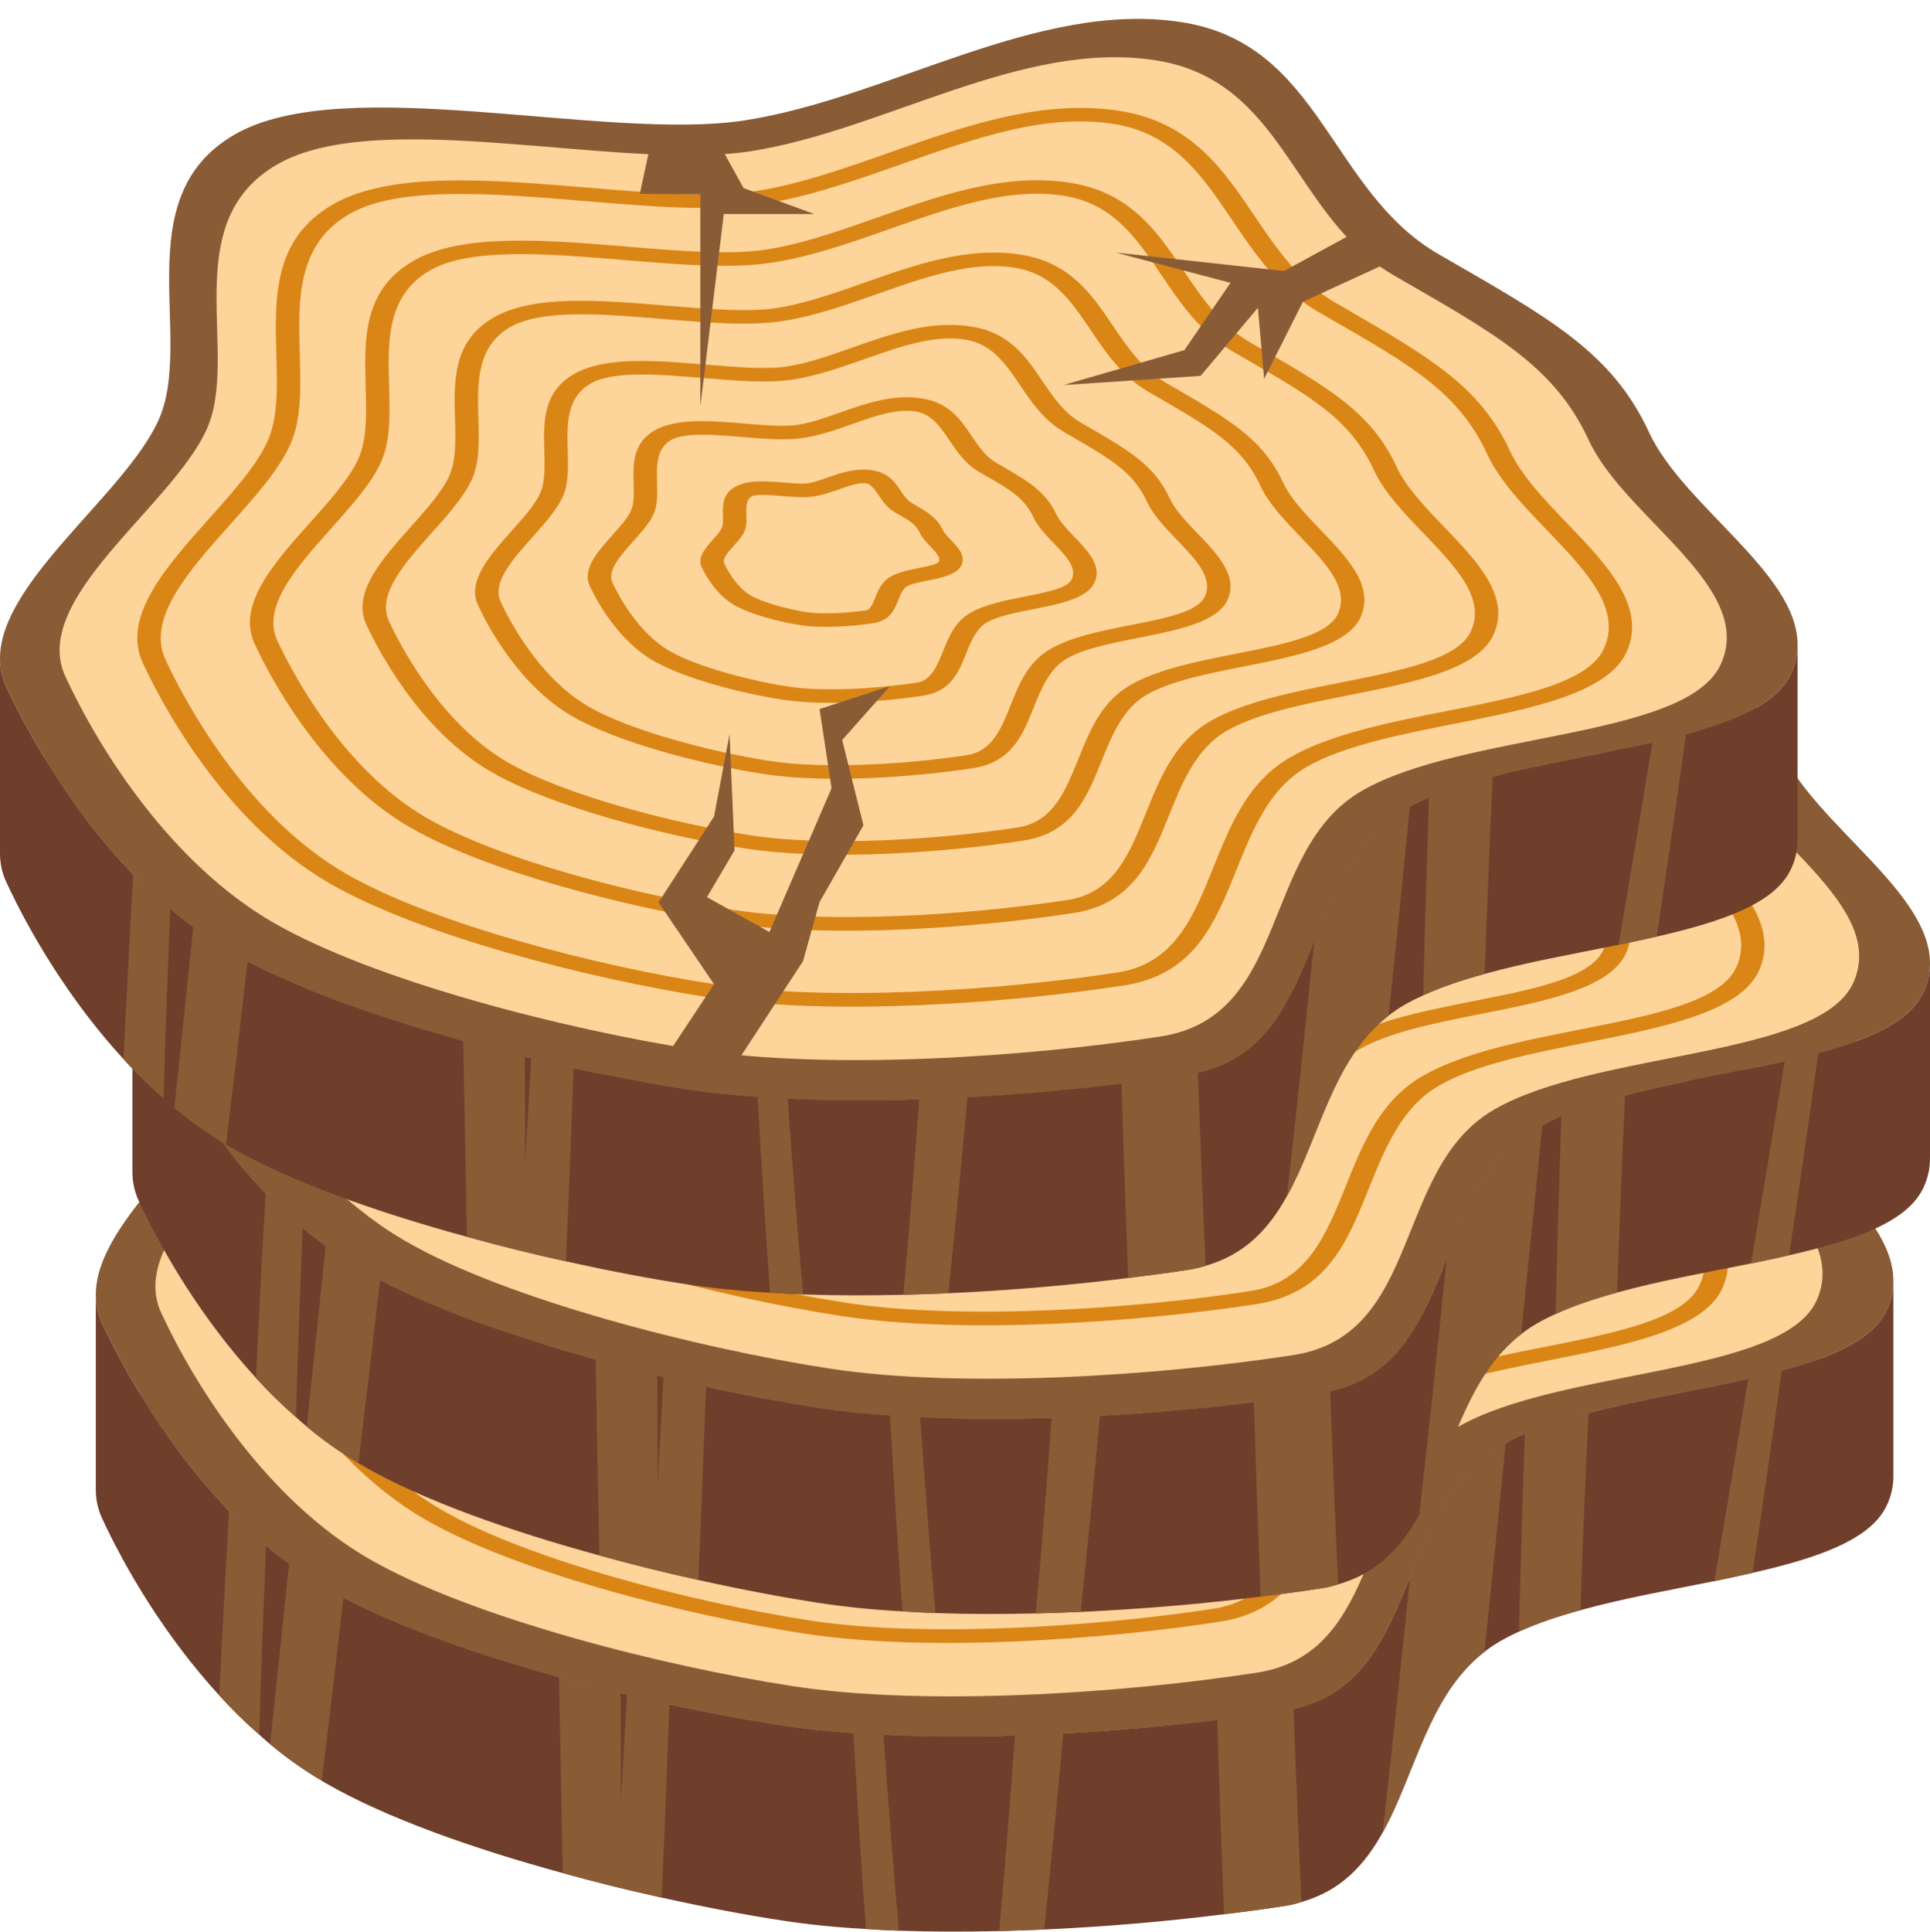
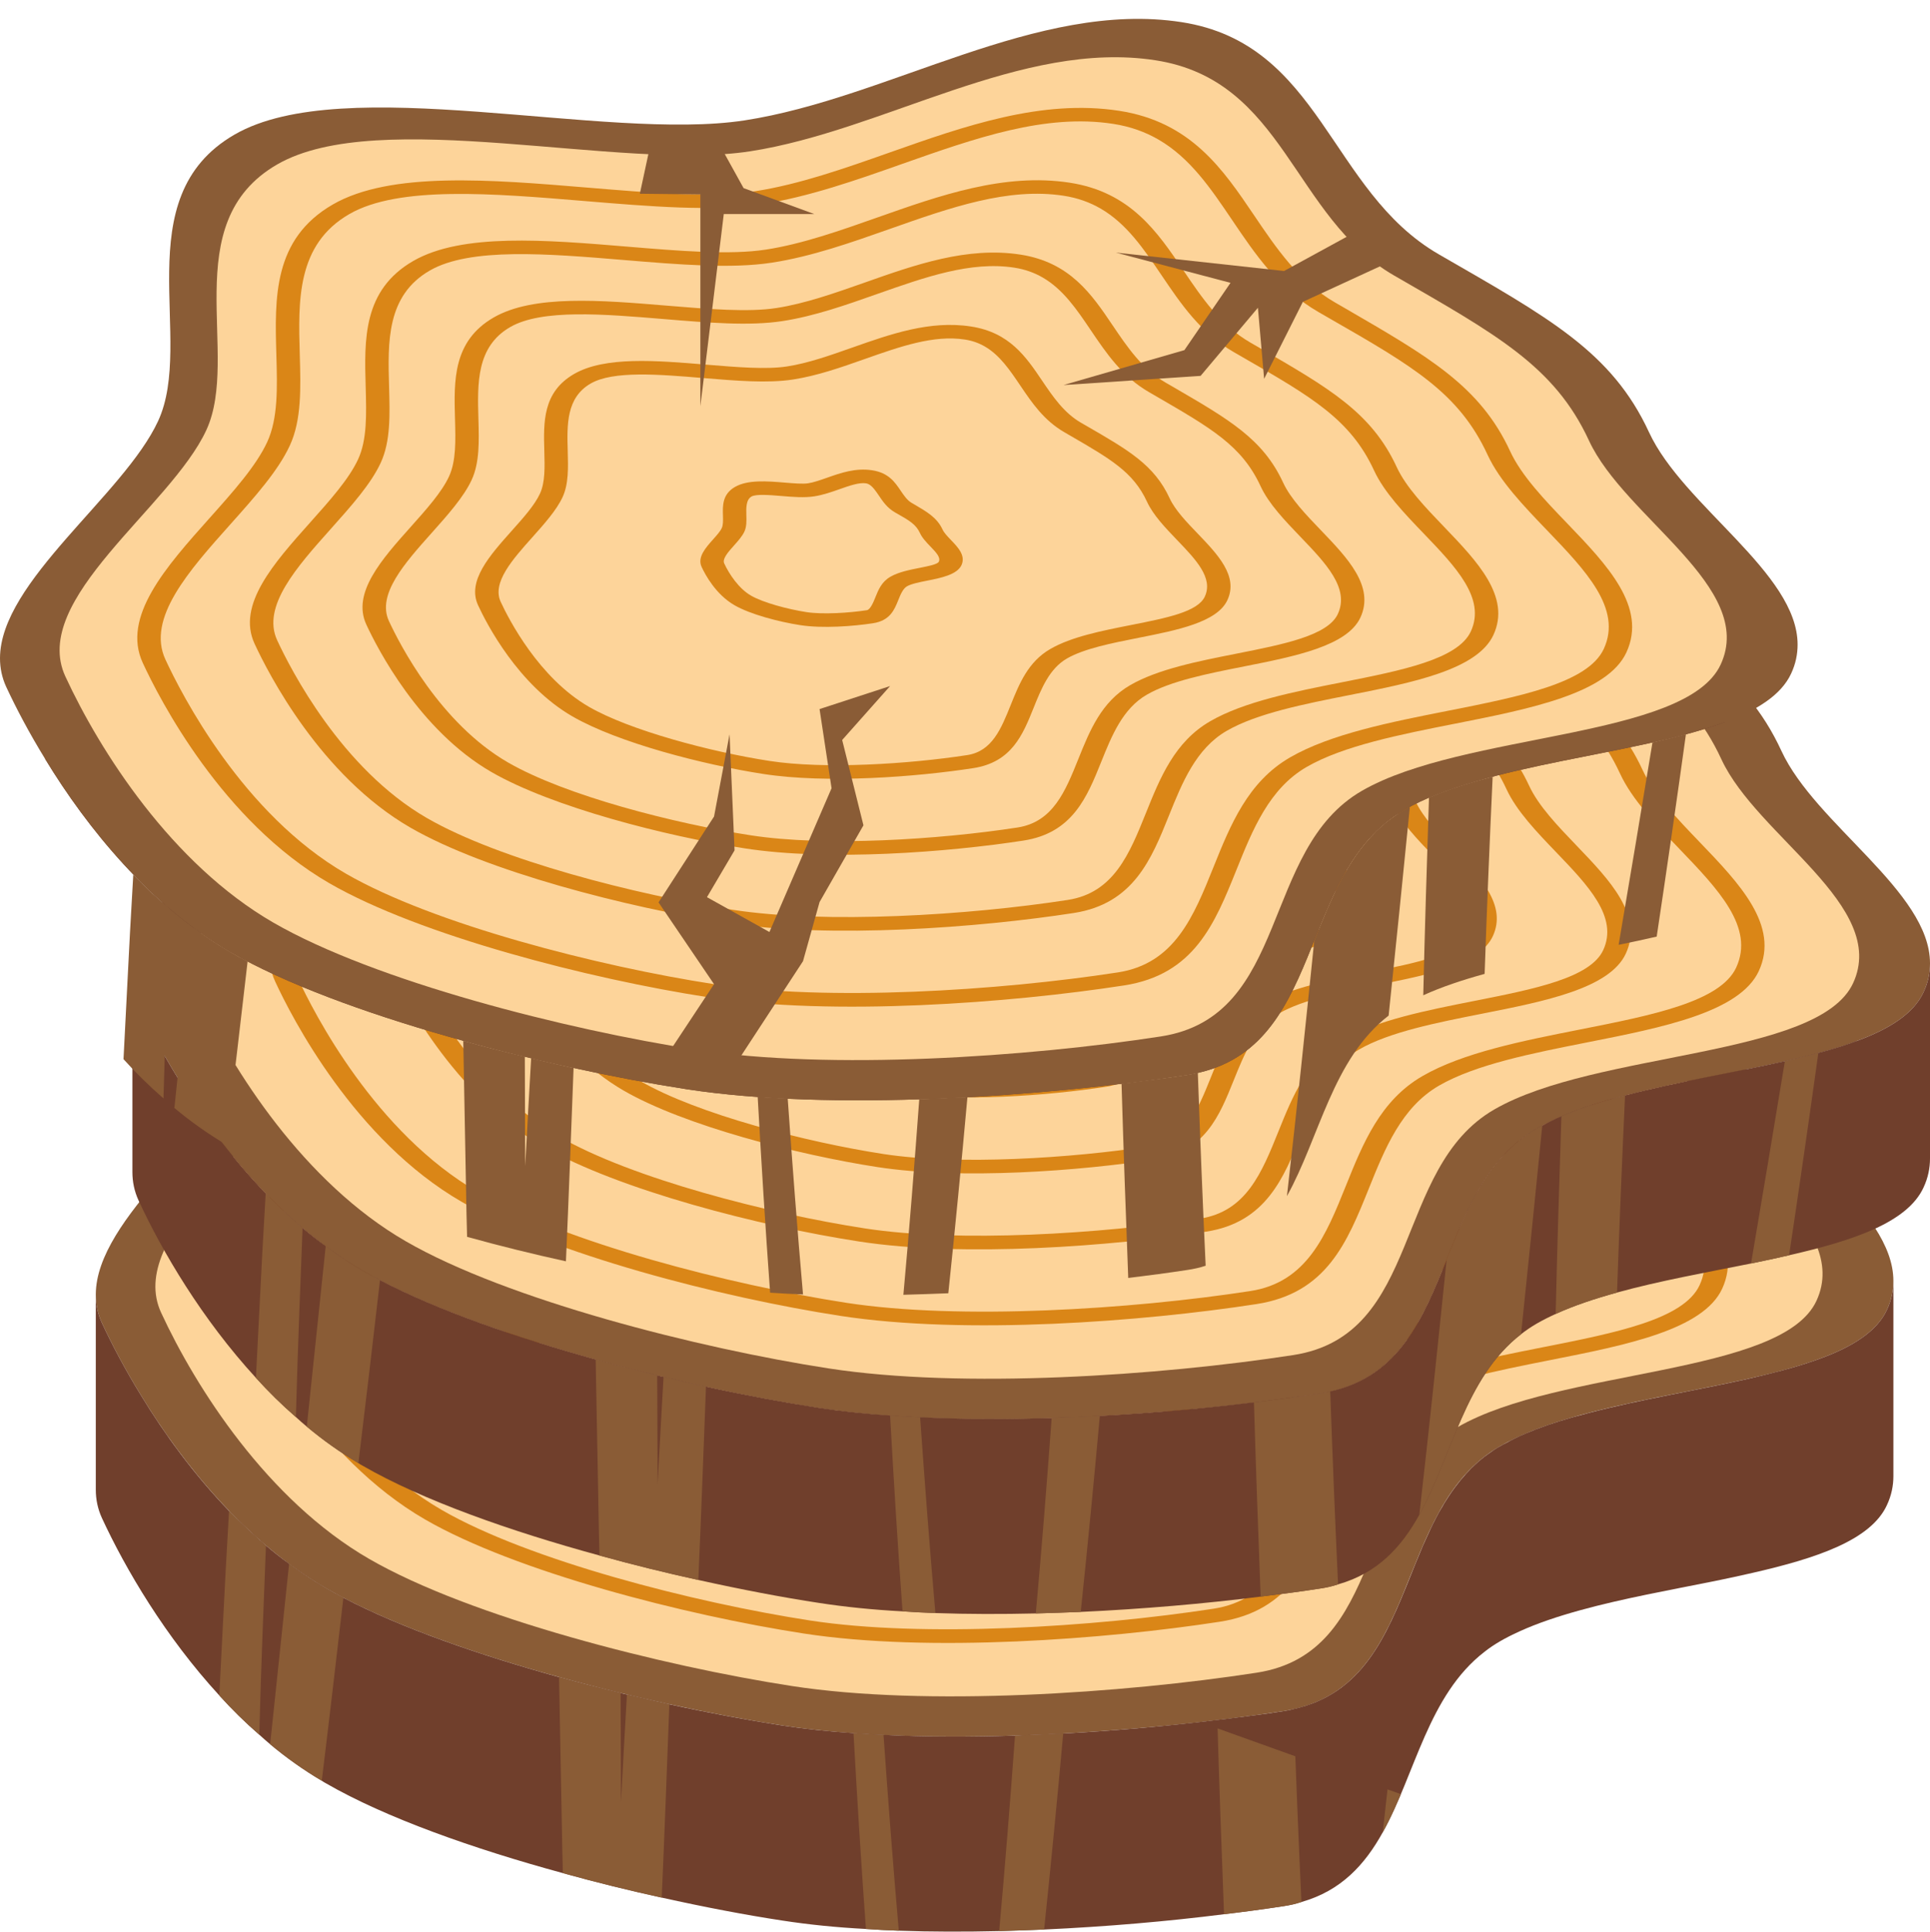
<svg xmlns="http://www.w3.org/2000/svg" fill="#000000" height="450.3" preserveAspectRatio="xMidYMid meet" version="1" viewBox="0.0 -4.4 450.0 450.3" width="450" zoomAndPan="magnify">
  <defs>
    <clipPath id="a">
      <path d="M 22 294 L 442 294 L 442 445.871 L 22 445.871 Z M 22 294" />
    </clipPath>
    <clipPath id="b">
-       <path d="M 51 315 L 416 315 L 416 445.871 L 51 445.871 Z M 51 315" />
+       <path d="M 51 315 L 416 445.871 L 51 445.871 Z M 51 315" />
    </clipPath>
  </defs>
  <g>
    <g id="change1_2">
-       <path d="M 424.434 312.277 C 403.66 320.031 368.488 321.902 349.723 332.738 C 324.176 347.492 331.801 389.445 299.215 394.48 C 265.555 399.652 216.027 402.996 182.418 397.824 C 149.828 392.785 101.641 380.617 76.051 365.859 C 57.418 355.074 42.75 337.105 32.855 320.836 C 41.949 309.469 54.387 297.969 59.199 287.535 C 67.895 268.723 51.445 235.512 77.031 220.758 C 102.574 206 163.336 222.496 195.926 217.457 C 229.535 212.285 264.172 189.371 297.785 194.59 C 330.418 199.582 332.246 233.906 357.789 248.664 C 383.379 263.418 398.133 271.352 406.824 290.164 C 410.348 297.789 417.523 305.055 424.434 312.277" fill="#703f2c" />
-     </g>
+       </g>
    <g id="change2_1">
      <path d="M 441.465 294.18 C 441.465 296.406 441.016 298.68 439.945 300.953 C 437.629 305.945 431.969 309.512 424.434 312.277 C 403.66 320.031 368.488 321.902 349.723 332.738 C 324.176 347.492 331.801 389.445 299.215 394.48 C 265.555 399.652 216.027 402.996 182.418 397.824 C 149.828 392.785 101.641 380.617 76.051 365.859 C 57.418 355.074 42.75 337.105 32.855 320.836 C 29.156 314.816 26.125 309.066 23.762 303.984 C 22.781 301.844 22.336 299.613 22.336 297.387 C 22.336 279.469 51.223 259.316 59.199 242.066 C 67.895 223.254 51.445 190.043 77.031 175.285 C 102.574 160.531 163.336 176.98 195.926 171.988 C 229.535 166.816 264.172 143.902 297.785 149.074 C 330.418 154.109 332.246 188.438 357.789 203.191 C 383.379 217.949 398.133 225.883 406.824 244.695 C 414.762 261.859 441.465 277.461 441.465 294.18" fill="#8a5c36" />
    </g>
    <g id="change3_1">
      <path d="M 339.867 328.27 C 316.156 341.961 323.215 380.863 292.992 385.52 C 261.812 390.324 215.879 393.441 184.699 388.633 C 154.477 383.977 109.773 372.672 86.062 358.984 C 62.352 345.293 45.637 319.043 37.57 301.598 C 29.242 283.594 62.117 262.191 70.441 244.188 C 78.508 226.738 63.25 195.941 86.957 182.254 C 110.668 168.566 167.004 183.852 197.227 179.191 C 228.406 174.387 260.527 153.16 291.711 157.965 C 321.93 162.625 323.645 194.438 347.355 208.125 C 371.062 221.816 384.762 229.188 392.828 246.637 C 401.152 264.637 431.855 280.82 423.531 298.82 C 415.465 316.27 363.574 314.582 339.867 328.27" fill="#fdd49a" />
    </g>
    <g id="change4_1">
      <path d="M 292.41 176.438 C 289.387 174.691 285.934 173.422 281.859 172.793 C 266.066 170.359 249.84 176.086 232.66 182.145 C 221.938 185.926 210.855 189.836 199.875 191.527 C 188.566 193.273 174.027 192.062 158.629 190.785 C 137.324 189.012 115.293 187.176 103.777 193.824 C 91.488 200.922 91.867 213.953 92.227 226.559 C 92.453 234.402 92.668 241.812 89.906 247.777 C 87.184 253.672 81.766 259.742 76.023 266.168 C 66.41 276.934 56.469 288.062 60.895 297.633 C 64.691 305.84 78.941 333.695 102.988 347.578 C 123.328 359.32 161.742 369.16 188.82 373.34 C 215.191 377.402 255.117 374.887 282.992 370.594 C 296.219 368.551 300.637 357.57 305.316 345.941 C 309.234 336.215 313.277 326.16 323.137 320.469 C 332.578 315.02 346.469 312.273 359.895 309.617 C 376.707 306.293 392.59 303.152 396.277 295.184 C 400.609 285.816 392.062 276.926 383.02 267.512 C 377.602 261.867 371.992 256.031 369.176 249.938 C 362.52 235.547 351.883 229.344 332.16 218.051 L 329.746 216.656 C 320.508 211.32 314.992 203.16 309.656 195.266 C 304.641 187.848 299.828 180.719 292.41 176.438 Z M 99.129 349.805 C 74.121 335.367 59.508 306.844 55.621 298.445 C 50.648 287.699 61.082 276.02 71.168 264.727 C 76.773 258.453 82.062 252.531 84.637 246.965 C 87.195 241.426 86.988 234.227 86.77 226.609 C 86.387 213.348 85.992 199.637 99.918 191.594 C 113.367 183.832 136.773 185.777 159.406 187.66 C 174.234 188.898 188.238 190.062 198.465 188.484 C 208.684 186.91 219.422 183.121 229.812 179.453 C 247.215 173.316 265.215 166.965 283.27 169.75 C 300.008 172.32 307.5 183.402 314.742 194.121 C 319.871 201.711 325.18 209.562 333.605 214.43 L 336.016 215.82 C 355.527 227.133 367.418 233.918 374.445 249.125 C 377.094 254.844 382.531 260.508 387.797 265.984 C 396.965 275.527 406.445 285.402 401.547 295.996 C 397.113 305.59 379.094 309.156 361.664 312.602 C 348.82 315.141 335.543 317.766 326.996 322.699 C 318.242 327.754 314.375 337.359 310.637 346.656 C 305.574 359.23 300.797 371.109 284.402 373.637 C 257.922 377.719 216.629 380.887 187.41 376.383 C 159.648 372.102 120.18 361.961 99.129 349.805" fill="#da8617" />
    </g>
    <g id="change4_2">
      <path d="M 278.918 192.523 C 276.453 191.098 273.648 190.062 270.348 189.555 C 257.387 187.559 243.957 192.293 229.742 197.309 C 220.793 200.465 211.531 203.73 202.328 205.148 C 192.828 206.613 180.68 205.602 167.812 204.535 C 150.184 203.066 131.961 201.551 122.535 206.992 C 112.438 212.82 112.754 223.613 113.055 234.055 C 113.238 240.602 113.422 246.789 111.105 251.789 C 108.828 256.723 104.305 261.785 99.516 267.148 C 91.551 276.066 83.312 285.285 86.957 293.156 C 90.109 299.973 101.938 323.102 121.879 334.613 C 138.75 344.355 170.633 352.523 193.121 355.992 C 215.004 359.363 248.152 357.273 271.289 353.707 C 282.027 352.051 285.68 342.98 289.543 333.383 C 292.812 325.254 296.199 316.844 304.504 312.051 C 312.434 307.469 324.051 305.172 335.277 302.953 C 349.152 300.207 362.262 297.617 365.27 291.117 C 368.824 283.422 361.762 276.07 354.281 268.281 C 349.754 263.57 345.07 258.691 342.711 253.586 C 337.199 241.676 328.176 236.449 312.016 227.164 L 310.004 226 C 302.242 221.52 297.633 214.699 293.176 208.102 C 289.02 201.953 285.023 196.047 278.918 192.523 Z M 118.02 336.844 C 97.117 324.777 84.922 300.977 81.684 293.969 C 77.496 284.922 86.223 275.152 94.66 265.703 C 99.312 260.496 103.703 255.578 105.836 250.977 C 107.945 246.402 107.773 240.43 107.594 234.105 C 107.27 223.008 106.941 211.535 118.676 204.762 C 130.031 198.207 149.633 199.836 168.586 201.41 C 180.887 202.438 192.496 203.402 200.918 202.105 C 209.359 200.805 218.277 197.66 226.895 194.617 C 241.469 189.48 256.531 184.164 271.754 186.512 C 285.914 188.695 292.191 197.98 298.262 206.953 C 302.512 213.246 306.91 219.758 313.863 223.773 L 315.875 224.934 C 332.199 234.383 342.09 240.047 347.98 252.773 C 350.168 257.504 354.688 262.207 359.055 266.754 C 366.73 274.746 374.672 283.008 370.539 291.93 C 366.785 300.055 351.668 303.043 337.047 305.938 C 326.406 308.039 315.402 310.215 308.363 314.277 C 301.164 318.434 297.961 326.395 294.863 334.098 C 290.805 344.18 286.605 354.605 272.699 356.75 C 250.602 360.156 216.137 362.801 191.715 359.035 C 168.547 355.465 135.598 346.992 118.02 336.844" fill="#da8617" />
    </g>
    <g id="change4_3">
      <path d="M 265.43 208.602 C 263.523 207.504 261.355 206.703 258.828 206.316 C 248.699 204.754 238.07 208.504 226.816 212.473 C 219.633 215.008 212.207 217.625 204.781 218.77 C 197.082 219.957 187.32 219.145 176.988 218.285 C 163.051 217.125 148.629 215.926 141.297 220.16 C 133.398 224.719 133.645 233.273 133.879 241.539 C 134.027 246.797 134.172 251.762 132.301 255.801 C 130.465 259.773 126.672 264.023 123 268.133 C 116.688 275.199 110.16 282.512 113.012 288.68 C 115.523 294.105 124.945 312.516 140.766 321.652 C 154.168 329.391 179.535 335.883 197.434 338.648 C 214.801 341.32 241.156 339.656 259.578 336.82 C 267.848 335.547 270.723 328.391 273.77 320.82 C 276.402 314.277 279.125 307.52 285.863 303.629 C 292.293 299.914 301.629 298.07 310.652 296.285 C 321.598 294.125 331.938 292.078 334.262 287.047 C 337.043 281.027 331.449 275.207 325.531 269.047 C 321.898 265.262 318.141 261.352 316.238 257.234 C 311.879 247.809 304.766 243.754 291.867 236.273 L 290.258 235.344 C 283.977 231.719 280.273 226.234 276.691 220.938 C 273.395 216.059 270.23 211.375 265.43 208.602 Z M 136.906 323.879 C 120.121 314.191 110.336 295.109 107.738 289.492 C 104.344 282.148 111.359 274.285 118.148 266.688 C 121.848 262.547 125.344 258.629 127.031 254.984 C 128.695 251.371 128.566 246.621 128.422 241.594 C 128.164 232.664 127.902 223.438 137.438 217.93 C 146.703 212.582 162.496 213.895 177.77 215.168 C 187.531 215.977 196.754 216.746 203.371 215.727 C 210.035 214.699 217.121 212.199 223.969 209.785 C 235.711 205.641 247.852 201.359 260.234 203.27 C 271.824 205.051 276.887 212.547 281.777 219.789 C 285.156 224.789 288.645 229.957 294.117 233.113 L 295.723 234.043 C 308.844 241.68 316.77 246.176 321.512 256.422 C 323.242 260.164 326.836 263.902 330.309 267.516 C 336.492 273.953 342.883 280.609 339.531 287.863 C 336.461 294.516 324.238 296.934 312.426 299.27 C 303.984 300.938 295.258 302.664 289.727 305.855 C 284.09 309.109 281.547 315.426 279.086 321.531 C 275.812 329.68 272.418 338.105 260.988 339.859 C 243.27 342.598 215.617 344.711 196.023 341.691 C 177.441 338.824 151.02 332.027 136.906 323.879" fill="#da8617" />
    </g>
    <g id="change4_4">
      <path d="M 251.941 224.684 C 250.59 223.902 249.07 223.344 247.309 223.07 C 240.02 221.949 232.191 224.711 223.902 227.633 C 218.488 229.543 212.887 231.52 207.234 232.391 C 201.34 233.301 193.969 232.688 186.164 232.039 C 175.906 231.184 165.293 230.301 160.051 233.324 C 154.348 236.617 154.527 242.934 154.707 249.035 C 154.816 252.996 154.926 256.738 153.5 259.812 C 152.109 262.824 149.254 266.023 146.492 269.117 C 141.828 274.336 137.008 279.734 139.074 284.199 C 140.938 288.234 147.934 301.922 159.656 308.691 C 169.16 314.176 188.016 319.188 201.738 321.301 C 214.605 323.281 234.18 322.039 247.871 319.934 C 253.652 319.043 255.762 313.805 257.992 308.258 C 259.984 303.312 262.043 298.195 267.227 295.203 C 272.145 292.363 279.207 290.969 286.039 289.617 C 294.391 287.965 301.609 286.539 303.254 282.984 C 305.262 278.633 301.145 274.344 296.781 269.809 C 294.051 266.957 291.215 264.012 289.773 260.887 C 286.566 253.945 281.305 250.945 271.742 245.398 L 270.512 244.688 C 265.715 241.914 262.914 237.777 260.215 233.773 C 257.773 230.168 255.434 226.699 251.941 224.684 Z M 155.797 310.918 C 143.109 303.594 135.75 289.238 133.805 285.016 C 131.188 279.371 136.5 273.422 141.637 267.672 C 144.391 264.594 146.984 261.684 148.23 258.996 C 149.453 256.348 149.352 252.82 149.246 249.09 C 149.051 242.328 148.852 235.336 156.191 231.098 C 163.367 226.953 175.355 227.953 186.945 228.918 C 194.176 229.52 201.012 230.09 205.824 229.348 C 210.715 228.59 215.734 226.82 221.055 224.945 C 229.961 221.801 239.168 218.555 248.719 220.027 C 257.719 221.406 261.574 227.113 265.293 232.629 C 267.797 236.328 270.383 240.156 274.371 242.461 L 275.598 243.164 C 285.477 248.871 291.461 252.305 295.047 260.07 C 296.32 262.82 298.98 265.594 301.559 268.277 C 306.254 273.16 311.105 278.215 308.523 283.797 C 306.133 288.98 296.812 290.82 287.809 292.598 C 281.566 293.832 275.113 295.109 271.086 297.434 C 267.008 299.785 265.129 304.457 263.309 308.973 C 260.812 315.18 258.23 321.598 249.281 322.977 C 235.938 325.035 215.117 326.625 200.328 324.344 C 186.352 322.188 166.453 317.07 155.797 310.918" fill="#da8617" />
    </g>
    <g id="change4_5">
      <path d="M 238.453 240.766 C 237.664 240.309 236.789 239.984 235.789 239.828 C 231.34 239.145 226.309 240.918 220.984 242.797 C 217.336 244.086 213.562 245.414 209.688 246.012 C 205.594 246.645 200.617 246.23 195.348 245.789 C 188.766 245.242 181.957 244.676 178.805 246.496 C 175.301 248.52 175.414 252.594 175.527 256.531 C 175.605 259.195 175.68 261.711 174.707 263.82 C 173.758 265.875 171.84 268.023 169.984 270.094 C 166.973 273.473 163.855 276.961 165.133 279.727 C 166.355 282.367 170.941 291.34 178.543 295.727 C 184.723 299.297 197.055 302.566 206.043 303.953 C 214.422 305.246 227.211 304.43 236.164 303.047 C 239.469 302.535 240.867 299.062 242.223 295.695 C 243.57 292.34 244.965 288.875 248.586 286.785 C 252 284.812 256.785 283.863 261.414 282.949 C 266.711 281.906 271.277 281 272.238 278.918 C 273.48 276.238 270.84 273.484 268.039 270.57 C 266.195 268.652 264.293 266.672 263.305 264.535 C 261.234 260.059 257.824 258.012 251.57 254.488 L 250.77 254.027 C 247.449 252.113 245.559 249.312 243.73 246.609 C 242.148 244.27 240.633 242.023 238.453 240.766 Z M 174.684 297.957 C 166.121 293.012 161.164 283.375 159.855 280.539 C 158.035 276.598 161.645 272.559 165.133 268.652 C 166.934 266.637 168.633 264.73 169.434 263.008 C 170.207 261.324 170.141 259.023 170.074 256.586 C 169.945 252.203 169.801 247.234 174.945 244.266 C 180.027 241.332 188.215 242.012 196.129 242.672 C 200.617 243.043 205.27 243.43 208.273 242.969 C 211.395 242.484 214.672 241.332 218.137 240.109 C 224.207 237.965 230.484 235.754 237.195 236.781 C 243.629 237.773 246.262 241.684 248.82 245.461 C 250.441 247.863 252.117 250.348 254.629 251.801 L 255.434 252.262 C 261.828 255.965 266.133 258.43 268.574 263.719 C 269.395 265.48 271.055 267.211 272.812 269.043 C 276.016 272.379 279.328 275.82 277.516 279.73 C 275.805 283.438 269.391 284.707 263.184 285.934 C 259.145 286.73 254.965 287.559 252.445 289.012 C 249.93 290.469 248.715 293.488 247.539 296.41 C 245.82 300.68 244.039 305.094 237.57 306.09 C 228.629 307.473 214.629 308.539 204.637 307 C 195.242 305.551 181.859 302.102 174.684 297.957" fill="#da8617" />
    </g>
    <g id="change4_6">
      <path d="M 224.961 256.844 C 224.742 256.715 224.516 256.625 224.281 256.59 C 222.656 256.34 220.426 257.129 218.066 257.957 C 216.188 258.621 214.246 259.309 212.137 259.633 C 209.852 259.984 207.145 259.758 204.523 259.543 C 201.898 259.32 198.621 259.051 197.562 259.66 C 196.254 260.418 196.309 262.332 196.355 264.02 C 196.395 265.328 196.43 266.684 195.898 267.832 C 195.398 268.926 194.418 270.023 193.473 271.082 C 192.109 272.609 190.699 274.184 191.191 275.246 C 192.383 277.828 194.648 281.156 197.434 282.766 C 200.305 284.422 206.102 285.949 210.348 286.609 C 214.203 287.199 220.363 286.793 224.457 286.16 C 225.281 286.035 226.043 284.145 226.449 283.133 C 227.156 281.371 227.891 279.555 229.949 278.363 C 231.859 277.262 234.48 276.742 236.797 276.285 C 238.84 275.883 240.953 275.465 241.238 274.848 C 241.699 273.844 240.586 272.684 239.297 271.34 C 238.348 270.352 237.363 269.328 236.836 268.18 C 235.91 266.188 234.434 265.297 231.43 263.605 L 231.023 263.371 C 229.188 262.309 228.195 260.852 227.246 259.441 C 226.57 258.445 225.824 257.34 224.961 256.844 Z M 193.574 284.992 C 189.227 282.484 186.773 277.91 185.914 276.059 C 184.879 273.824 186.867 271.602 188.617 269.641 C 189.469 268.684 190.27 267.785 190.625 267.02 C 190.961 266.293 190.93 265.215 190.895 264.07 C 190.832 261.758 190.758 259.133 193.699 257.434 C 196.695 255.703 201.27 256.086 205.301 256.422 C 207.379 256.594 209.52 256.773 210.73 256.586 C 212.074 256.379 213.602 255.84 215.227 255.27 C 218.309 254.18 221.809 252.945 225.684 253.543 C 229.539 254.133 231.016 256.352 232.328 258.297 C 233.078 259.402 233.852 260.547 234.887 261.145 L 235.285 261.371 C 238.414 263.195 240.805 264.555 242.109 267.367 C 242.469 268.141 243.246 268.953 244.07 269.809 C 245.699 271.504 247.543 273.426 246.512 275.66 C 245.477 277.902 241.645 278.656 238.562 279.27 C 236.727 279.633 234.82 280.008 233.812 280.59 C 232.855 281.145 232.273 282.578 231.766 283.844 C 230.867 286.07 229.855 288.59 225.867 289.203 C 221.297 289.91 214.117 290.449 208.938 289.648 C 203.98 288.887 197.305 287.148 193.574 284.992" fill="#da8617" />
    </g>
    <g clip-path="url(#a)" id="change1_1">
      <path d="M 441.465 294.18 L 441.465 339.691 C 441.465 341.922 441.016 344.195 439.945 346.469 C 436.203 354.582 423.676 358.816 408.609 362.25 C 405.758 362.918 402.77 363.543 399.738 364.168 C 389.309 366.262 378.34 368.223 368.488 370.941 C 363.316 372.367 358.461 373.973 354.18 375.934 C 352.617 376.648 351.102 377.406 349.723 378.211 C 348.43 378.969 347.223 379.77 346.109 380.66 C 333.004 390.777 330.016 409.059 322.395 422.742 C 318.246 430.234 312.723 436.34 303.445 438.969 C 302.109 439.414 300.73 439.727 299.215 439.949 C 294.844 440.617 290.211 441.242 285.395 441.82 C 272.379 443.473 257.934 444.719 243.445 445.387 C 239.969 445.523 236.445 445.656 232.969 445.746 C 225.035 445.926 217.145 445.926 209.562 445.656 C 206.98 445.566 204.395 445.434 201.898 445.254 C 195.031 444.898 188.48 444.23 182.418 443.293 C 173.902 442 164.316 440.172 154.289 437.945 C 146.754 436.293 138.953 434.379 131.238 432.234 C 110.289 426.531 89.871 419.309 76.051 411.328 C 75.695 411.152 75.34 410.93 75.027 410.707 C 70.793 408.211 66.781 405.355 62.988 402.191 C 62.145 401.477 61.297 400.766 60.449 399.965 C 57.152 397.109 54.031 394.031 51.133 390.82 C 38.562 377.137 29.289 361.402 23.762 349.457 C 22.781 347.316 22.336 345.086 22.336 342.859 L 22.336 297.387 C 22.336 299.613 22.781 301.844 23.762 303.984 C 26.125 309.066 29.156 314.816 32.855 320.836 C 38.293 329.797 45.203 339.293 53.406 347.805 C 54.52 348.918 55.637 350.078 56.793 351.148 C 57.598 351.949 58.398 352.711 59.246 353.422 C 60.137 354.27 61.074 355.074 62.012 355.875 C 63.746 357.344 65.578 358.816 67.406 360.109 L 67.406 360.152 C 68.562 361 69.719 361.805 70.883 362.605 C 72.574 363.766 74.312 364.836 76.051 365.859 C 77.344 366.617 78.684 367.332 80.066 368.043 C 93.438 375.043 111.672 381.375 130.348 386.543 C 132.711 387.215 135.117 387.836 137.527 388.461 C 139.934 389.086 142.34 389.664 144.703 390.242 C 145.191 390.379 145.684 390.512 146.176 390.602 C 146.934 390.777 147.691 390.957 148.445 391.137 C 150.855 391.715 153.262 392.25 155.625 392.785 C 155.758 392.828 155.938 392.828 156.07 392.875 C 165.434 394.926 174.395 396.574 182.418 397.824 C 187.59 398.625 193.16 399.207 199 399.605 C 201.273 399.785 203.637 399.918 206 400.008 C 215.809 400.5 226.191 400.5 236.668 400.184 C 237.246 400.184 237.828 400.141 238.406 400.098 C 241.082 400.008 243.711 399.918 246.387 399.738 C 246.879 399.738 247.41 399.738 247.902 399.695 C 260.34 399.027 272.598 397.91 283.832 396.531 C 285.172 396.395 286.508 396.219 287.844 396.043 C 291.77 395.551 295.602 395.059 299.215 394.48 C 300.062 394.344 300.859 394.211 301.621 393.988 C 317.715 390.422 323.195 377.051 328.77 363.23 C 329.527 361.312 330.328 359.352 331.133 357.434 C 331.531 356.41 331.977 355.43 332.426 354.449 C 333.18 352.754 333.941 351.105 334.785 349.5 C 335.277 348.52 335.812 347.582 336.391 346.648 C 336.57 346.336 336.75 345.98 336.973 345.664 C 337.418 344.953 337.906 344.195 338.398 343.484 C 338.891 342.77 339.379 342.102 339.914 341.434 C 340.312 340.898 340.762 340.359 341.207 339.871 C 341.605 339.383 342.008 338.934 342.453 338.488 C 342.855 338.043 343.301 337.598 343.746 337.195 C 344.234 336.707 344.77 336.262 345.309 335.812 C 345.844 335.367 346.422 334.922 347 334.52 C 347.848 333.898 348.738 333.273 349.723 332.738 C 350.164 332.469 350.613 332.246 351.059 332.023 C 352.484 331.223 353.953 330.508 355.516 329.84 C 358.859 328.414 362.516 327.164 366.395 326.051 C 367.688 325.695 369.023 325.336 370.359 324.984 C 382.309 321.859 395.727 319.676 407.629 317.004 C 410.305 316.379 412.934 315.754 415.43 315.086 C 418.641 314.238 421.672 313.301 424.434 312.277 C 431.969 309.512 437.629 305.945 439.945 300.953 C 441.016 298.68 441.465 296.406 441.465 294.18" fill="#703f2c" />
    </g>
    <g clip-path="url(#b)" id="change2_9">
      <path d="M 355.516 329.84 C 355.023 345.176 354.535 360.555 354.18 375.934 C 358.461 373.973 363.316 372.367 368.488 370.941 C 369.023 355.605 369.648 340.316 370.359 324.984 C 369.023 325.336 367.688 325.695 366.395 326.051 C 362.516 327.164 358.859 328.414 355.516 329.84 Z M 407.629 317.004 C 405.043 332.738 402.414 348.43 399.738 364.168 C 402.77 363.543 405.758 362.918 408.609 362.25 C 410.973 346.559 413.246 330.82 415.43 315.086 C 412.934 315.754 410.305 316.379 407.629 317.004 Z M 299.215 394.48 C 295.602 395.059 291.77 395.551 287.844 396.043 C 286.508 396.219 285.172 396.395 283.832 396.531 C 284.277 411.645 284.812 426.711 285.395 441.82 C 290.211 441.242 294.844 440.617 299.215 439.949 C 300.73 439.727 302.109 439.414 303.445 438.969 C 302.734 423.992 302.152 409.012 301.621 393.988 C 300.859 394.211 300.062 394.344 299.215 394.48 Z M 349.723 332.738 C 348.738 333.273 347.848 333.898 347 334.52 C 346.422 334.922 345.844 335.367 345.309 335.812 C 344.77 336.262 344.234 336.707 343.746 337.195 C 343.301 337.598 342.855 338.043 342.453 338.488 C 342.008 338.934 341.605 339.383 341.207 339.871 C 340.762 340.359 340.312 340.898 339.914 341.434 C 339.379 342.102 338.891 342.77 338.398 343.484 C 337.906 344.195 337.418 344.953 336.973 345.664 C 336.75 345.98 336.57 346.336 336.391 346.648 C 335.812 347.582 335.277 348.52 334.785 349.5 C 333.941 351.105 333.18 352.754 332.426 354.449 C 331.977 355.43 331.531 356.41 331.133 357.434 C 330.328 359.352 329.527 361.312 328.77 363.23 C 326.719 383.113 324.668 402.906 322.395 422.742 C 330.016 409.059 333.004 390.777 346.109 380.66 C 347.805 364.48 349.453 348.25 351.059 332.023 C 350.613 332.246 350.164 332.469 349.723 332.738 Z M 199 399.605 C 199.848 414.809 200.785 430.008 201.898 445.254 C 204.395 445.434 206.98 445.566 209.562 445.656 C 208.227 430.453 207.07 415.207 206 400.008 C 203.637 399.918 201.273 399.785 199 399.605 Z M 246.387 399.738 C 243.711 399.875 241.082 400.008 238.406 400.098 C 237.828 400.141 237.246 400.184 236.668 400.184 C 235.555 415.387 234.352 430.543 232.969 445.746 C 236.445 445.656 239.969 445.523 243.445 445.387 C 245.051 430.145 246.52 414.941 247.902 399.695 C 247.41 399.738 246.879 399.738 246.387 399.738 Z M 155.625 392.785 C 153.262 392.25 150.855 391.715 148.445 391.137 C 147.691 390.957 146.934 390.777 146.176 390.602 C 145.684 399.027 145.238 407.363 144.793 415.742 C 144.746 407.273 144.746 398.758 144.703 390.242 C 142.34 389.664 139.934 389.086 137.527 388.461 C 135.117 387.836 132.711 387.215 130.348 386.543 L 131.109 426.977 C 131.152 428.715 131.195 430.5 131.238 432.234 C 138.953 434.379 146.754 436.293 154.289 437.945 C 154.957 422.922 155.492 407.898 156.07 392.875 C 155.938 392.828 155.758 392.828 155.625 392.785 Z M 76.051 365.859 C 74.312 364.836 72.574 363.766 70.883 362.605 C 69.676 361.805 68.52 360.957 67.406 360.109 L 67.406 360.152 L 62.988 402.191 C 66.781 405.355 70.793 408.211 75.027 410.707 C 76.766 396.484 78.414 382.266 80.066 368.043 C 78.684 367.332 77.344 366.617 76.051 365.859 Z M 59.246 353.422 C 58.398 352.711 57.598 351.949 56.793 351.148 C 55.637 350.078 54.52 348.918 53.406 347.805 C 52.871 356.855 52.383 365.949 51.934 375.043 L 51.133 390.82 C 54.031 394.031 57.152 397.109 60.449 399.965 C 60.672 391.762 60.941 383.602 61.25 375.445 L 62.012 355.875 C 61.074 355.074 60.137 354.27 59.246 353.422" fill="#8a5c36" />
    </g>
    <g id="change1_3">
      <path d="M 432.973 238.234 C 412.195 245.988 377.027 247.859 358.258 258.695 C 332.715 273.449 340.336 315.398 307.75 320.438 C 274.094 325.609 224.566 328.953 190.953 323.781 C 158.367 318.742 110.176 306.574 84.59 291.816 C 65.953 281.031 51.289 263.062 41.395 246.793 C 50.488 235.426 62.926 223.926 67.738 213.492 C 76.43 194.68 59.98 161.469 85.57 146.715 C 111.113 131.957 171.871 148.453 204.461 143.414 C 238.07 138.242 272.711 115.328 306.32 120.547 C 338.957 125.539 340.781 159.863 366.324 174.621 C 391.914 189.375 406.672 197.309 415.363 216.121 C 418.883 223.746 426.062 231.012 432.973 238.234" fill="#703f2c" />
    </g>
    <g id="change2_2">
      <path d="M 450 220.137 C 450 222.363 449.555 224.637 448.484 226.91 C 446.164 231.902 440.504 235.469 432.973 238.234 C 412.195 245.988 377.027 247.859 358.258 258.695 C 332.715 273.449 340.336 315.398 307.75 320.438 C 274.094 325.609 224.566 328.953 190.953 323.781 C 158.367 318.742 110.176 306.574 84.59 291.816 C 65.953 281.031 51.289 263.062 41.395 246.793 C 37.691 240.773 34.66 235.023 32.297 229.941 C 31.316 227.801 30.871 225.57 30.871 223.344 C 30.871 205.426 59.758 185.273 67.738 168.023 C 76.43 149.211 59.98 116 85.57 101.242 C 111.113 86.488 171.871 102.938 204.461 97.945 C 238.07 92.773 272.711 69.859 306.32 75.031 C 338.957 80.07 340.781 114.395 366.324 129.148 C 391.914 143.906 406.672 151.84 415.363 170.652 C 423.301 187.816 450 203.418 450 220.137" fill="#8a5c36" />
    </g>
    <g id="change3_2">
      <path d="M 348.402 254.227 C 324.691 267.914 331.754 306.82 301.531 311.477 C 270.352 316.281 224.414 319.398 193.234 314.59 C 163.012 309.934 118.309 298.629 94.598 284.941 C 70.891 271.25 54.176 245.004 46.105 227.555 C 37.781 209.551 70.652 188.148 78.977 170.145 C 87.043 152.695 71.785 121.898 95.496 108.211 C 119.203 94.523 175.539 109.809 205.762 105.148 C 236.941 100.344 269.066 79.117 300.246 83.922 C 330.469 88.582 332.18 120.395 355.891 134.086 C 379.602 147.773 393.297 155.145 401.363 172.594 C 409.691 190.594 440.395 206.777 432.07 224.777 C 424.004 242.227 372.113 240.539 348.402 254.227" fill="#fdd49a" />
    </g>
    <g id="change4_7">
      <path d="M 300.949 102.395 C 297.926 100.648 294.473 99.379 290.395 98.75 C 274.602 96.316 258.375 102.043 241.195 108.102 C 230.477 111.883 219.395 115.797 208.41 117.484 C 197.105 119.23 182.562 118.02 167.168 116.742 C 145.863 114.969 123.828 113.133 112.316 119.781 C 100.023 126.879 100.402 139.91 100.766 152.516 C 100.992 160.359 101.207 167.77 98.445 173.734 C 95.723 179.633 90.301 185.699 84.559 192.129 C 74.945 202.895 65.008 214.02 69.43 223.59 C 73.227 231.801 87.477 259.652 111.523 273.535 C 131.863 285.277 170.277 295.117 197.359 299.297 C 223.73 303.359 263.656 300.844 291.527 296.551 C 304.754 294.508 309.176 283.527 313.855 271.898 C 317.77 262.176 321.816 252.117 331.676 246.43 C 341.113 240.977 355.004 238.23 368.434 235.574 C 385.242 232.254 401.125 229.109 404.812 221.141 C 409.145 211.773 400.602 202.883 391.559 193.469 C 386.141 187.824 380.527 181.988 377.715 175.895 C 371.055 161.504 360.418 155.301 340.695 144.008 L 338.285 142.613 C 329.043 137.277 323.527 129.117 318.191 121.223 C 313.18 113.805 308.363 106.676 300.949 102.395 Z M 107.664 275.762 C 82.656 261.324 68.043 232.801 64.16 224.402 C 59.188 213.656 69.617 201.977 79.707 190.684 C 85.309 184.41 90.598 178.488 93.172 172.922 C 95.73 167.383 95.527 160.184 95.305 152.566 C 94.926 139.305 94.531 125.594 108.453 117.551 C 121.902 109.789 145.312 111.734 167.941 113.617 C 182.77 114.855 196.777 116.02 207.004 114.441 C 217.219 112.867 227.961 109.078 238.352 105.41 C 255.754 99.273 273.75 92.922 291.805 95.707 C 308.547 98.281 316.035 109.359 323.277 120.078 C 328.41 127.668 333.715 135.52 342.145 140.387 L 344.555 141.777 C 364.062 153.09 375.957 159.875 382.984 175.082 C 385.629 180.801 391.07 186.465 396.332 191.941 C 405.504 201.488 414.984 211.359 410.086 221.953 C 405.648 231.551 387.629 235.113 370.199 238.559 C 357.359 241.098 344.082 243.723 335.535 248.656 C 326.781 253.711 322.914 263.32 319.172 272.613 C 314.109 285.188 309.336 297.066 292.938 299.594 C 266.457 303.676 225.168 306.844 195.949 302.34 C 168.188 298.059 128.715 287.918 107.664 275.762" fill="#da8617" />
    </g>
    <g id="change4_8">
      <path d="M 287.453 118.48 C 284.988 117.055 282.184 116.02 278.883 115.512 C 265.926 113.516 252.496 118.25 238.277 123.266 C 229.328 126.422 220.07 129.688 210.867 131.105 C 201.367 132.57 189.215 131.559 176.348 130.492 C 158.719 129.023 140.496 127.508 131.074 132.949 C 120.977 138.777 121.289 149.57 121.59 160.012 C 121.777 166.559 121.957 172.746 119.645 177.746 C 117.367 182.68 112.844 187.742 108.055 193.105 C 100.09 202.023 91.852 211.242 95.492 219.113 C 98.648 225.93 110.477 249.059 130.414 260.57 C 147.289 270.312 179.172 278.484 201.66 281.949 C 223.543 285.32 256.688 283.23 279.824 279.66 C 290.566 278.008 294.215 268.938 298.078 259.344 C 301.352 251.211 304.738 242.801 313.039 238.008 C 320.973 233.426 332.586 231.129 343.812 228.91 C 357.691 226.164 370.801 223.574 373.809 217.074 C 377.363 209.379 370.297 202.027 362.816 194.238 C 358.289 189.527 353.605 184.648 351.246 179.543 C 345.734 167.633 336.715 162.406 320.555 153.121 L 318.539 151.961 C 310.777 147.477 306.172 140.656 301.711 134.059 C 297.555 127.91 293.562 122.004 287.453 118.48 Z M 126.555 262.801 C 105.652 250.734 93.461 226.934 90.223 219.926 C 86.031 210.879 94.762 201.109 103.199 191.66 C 107.852 186.453 112.242 181.535 114.371 176.934 C 116.484 172.359 116.309 166.387 116.133 160.062 C 115.809 148.965 115.48 137.492 127.211 130.719 C 138.566 124.164 158.168 125.793 177.125 127.371 C 189.422 128.395 201.035 129.359 209.457 128.062 C 217.898 126.762 226.812 123.617 235.434 120.574 C 250.004 115.438 265.066 110.121 280.293 112.469 C 294.453 114.652 300.73 123.938 306.797 132.91 C 311.051 139.203 315.449 145.715 322.402 149.73 L 324.41 150.891 C 340.734 160.34 350.629 166.004 356.52 178.73 C 358.703 183.461 363.227 188.164 367.59 192.711 C 375.266 200.703 383.207 208.965 379.078 217.887 C 375.324 226.012 360.207 229.004 345.582 231.895 C 334.941 233.996 323.938 236.172 316.898 240.234 C 309.703 244.391 306.496 252.352 303.398 260.055 C 299.344 270.137 295.145 280.562 281.234 282.703 C 259.141 286.109 224.672 288.758 200.25 284.992 C 177.082 281.422 144.137 272.949 126.555 262.801" fill="#da8617" />
    </g>
    <g id="change4_9">
      <path d="M 273.965 134.559 C 272.062 133.461 269.895 132.66 267.363 132.273 C 257.234 130.711 246.605 134.461 235.355 138.43 C 228.168 140.965 220.742 143.582 213.316 144.727 C 205.617 145.914 195.859 145.102 185.523 144.242 C 171.586 143.082 157.164 141.883 149.832 146.117 C 141.934 150.676 142.18 159.23 142.418 167.5 C 142.562 172.754 142.707 177.719 140.84 181.758 C 139.004 185.73 135.211 189.98 131.539 194.09 C 125.227 201.156 118.695 208.469 121.547 214.637 C 124.062 220.062 133.48 238.473 149.305 247.609 C 162.707 255.348 188.07 261.844 205.969 264.605 C 223.336 267.277 249.695 265.613 268.113 262.777 C 276.383 261.504 279.258 254.348 282.309 246.777 C 284.938 240.238 287.66 233.477 294.402 229.586 C 300.828 225.871 310.164 224.027 319.191 222.242 C 330.137 220.082 340.473 218.035 342.801 213.008 C 345.582 206.984 339.984 201.164 334.07 195.004 C 330.438 191.219 326.68 187.309 324.777 183.195 C 320.414 173.766 313.301 169.711 300.402 162.23 L 298.793 161.301 C 292.512 157.676 288.809 152.195 285.227 146.895 C 281.934 142.016 278.77 137.332 273.965 134.559 Z M 145.441 249.836 C 128.66 240.148 118.875 221.066 116.277 215.449 C 112.879 208.102 119.895 200.242 126.688 192.645 C 130.383 188.504 133.879 184.59 135.566 180.945 C 137.234 177.328 137.102 172.578 136.957 167.551 C 136.703 158.621 136.438 149.395 145.973 143.887 C 155.238 138.539 171.031 139.852 186.305 141.125 C 196.07 141.934 205.289 142.703 211.906 141.684 C 218.574 140.656 225.656 138.156 232.508 135.742 C 244.246 131.598 256.387 127.316 268.77 129.227 C 280.359 131.008 285.426 138.504 290.312 145.746 C 293.691 150.746 297.184 155.914 302.652 159.07 L 304.262 160 C 317.379 167.633 325.309 172.133 330.047 182.379 C 331.777 186.121 335.371 189.859 338.844 193.473 C 345.031 199.91 351.422 206.57 348.07 213.82 C 344.996 220.473 332.773 222.891 320.965 225.227 C 312.52 226.895 303.793 228.621 298.262 231.812 C 292.629 235.066 290.082 241.383 287.625 247.488 C 284.348 255.637 280.957 264.062 269.523 265.82 C 251.805 268.555 224.156 270.668 204.559 267.648 C 185.98 264.781 159.559 257.984 145.441 249.836" fill="#da8617" />
    </g>
    <g id="change4_10">
      <path d="M 260.477 150.641 C 259.129 149.863 257.609 149.301 255.844 149.027 C 248.559 147.906 240.73 150.668 232.438 153.59 C 227.023 155.5 221.422 157.477 215.773 158.348 C 209.875 159.258 202.504 158.645 194.699 157.996 C 184.441 157.141 173.828 156.258 168.59 159.285 C 162.887 162.578 163.066 168.891 163.242 174.996 C 163.352 178.953 163.461 182.695 162.039 185.77 C 160.645 188.785 157.793 191.98 155.031 195.074 C 150.367 200.293 145.543 205.691 147.609 210.16 C 149.477 214.191 156.469 227.879 168.195 234.645 C 177.695 240.133 196.555 245.145 210.273 247.258 C 223.141 249.238 242.715 247.996 256.406 245.891 C 262.191 245 264.301 239.762 266.531 234.215 C 268.52 229.27 270.578 224.152 275.762 221.16 C 280.684 218.32 287.742 216.926 294.574 215.574 C 302.926 213.926 310.145 212.496 311.789 208.941 C 313.801 204.59 309.684 200.301 305.32 195.766 C 302.586 192.914 299.75 189.969 298.312 186.84 C 295.102 179.898 289.84 176.902 280.277 171.355 L 279.051 170.645 C 274.25 167.875 271.453 163.734 268.75 159.73 C 266.309 156.125 263.969 152.656 260.477 150.641 Z M 164.336 236.875 C 151.648 229.551 144.289 215.195 142.34 210.973 C 139.727 205.328 145.039 199.379 150.172 193.629 C 152.93 190.551 155.523 187.641 156.766 184.953 C 157.992 182.305 157.887 178.781 157.785 175.047 C 157.59 168.285 157.391 161.293 164.73 157.055 C 171.902 152.914 183.891 153.91 195.48 154.879 C 202.711 155.477 209.547 156.047 214.363 155.305 C 219.25 154.547 224.273 152.777 229.594 150.902 C 238.496 147.758 247.703 144.512 257.254 145.984 C 266.254 147.363 270.109 153.07 273.832 158.586 C 276.336 162.285 278.922 166.113 282.91 168.414 L 284.137 169.125 C 294.016 174.832 299.996 178.262 303.582 186.027 C 304.855 188.777 307.52 191.551 310.098 194.234 C 314.789 199.121 319.645 204.172 317.062 209.758 C 314.672 214.938 305.352 216.777 296.344 218.555 C 290.105 219.789 283.648 221.066 279.625 223.391 C 275.547 225.742 273.664 230.414 271.848 234.93 C 269.352 241.137 266.77 247.555 257.816 248.934 C 244.477 250.992 223.652 252.582 208.863 250.301 C 194.887 248.148 174.988 243.027 164.336 236.875" fill="#da8617" />
    </g>
    <g id="change4_11">
      <path d="M 246.992 166.723 C 246.199 166.266 245.324 165.941 244.328 165.785 C 239.875 165.102 234.844 166.879 229.52 168.754 C 225.871 170.039 222.098 171.371 218.223 171.969 C 214.133 172.602 209.156 172.188 203.887 171.746 C 197.305 171.199 190.492 170.633 187.344 172.453 C 183.836 174.477 183.953 178.551 184.066 182.488 C 184.141 185.152 184.219 187.672 183.246 189.777 C 182.293 191.832 180.375 193.98 178.52 196.051 C 175.508 199.43 172.391 202.918 173.668 205.684 C 174.891 208.324 179.48 217.297 187.078 221.684 C 193.258 225.254 205.59 228.523 214.578 229.91 C 222.961 231.203 235.746 230.387 244.703 229.004 C 248.004 228.492 249.402 225.02 250.762 221.652 C 252.105 218.297 253.5 214.832 257.121 212.742 C 260.535 210.773 265.324 209.82 269.953 208.906 C 275.246 207.863 279.816 206.957 280.777 204.875 C 282.02 202.195 279.379 199.445 276.578 196.527 C 274.734 194.613 272.828 192.629 271.844 190.492 C 269.77 186.016 266.363 183.969 260.109 180.449 L 259.305 179.984 C 255.988 178.07 254.098 175.27 252.266 172.566 C 250.688 170.223 249.168 167.98 246.992 166.723 Z M 183.219 223.914 C 174.656 218.969 169.703 209.332 168.395 206.496 C 166.574 202.555 170.18 198.516 173.668 194.609 C 175.469 192.594 177.172 190.688 177.969 188.965 C 178.742 187.281 178.68 184.98 178.609 182.543 C 178.48 178.16 178.34 173.191 183.48 170.223 C 188.562 167.289 196.754 167.969 204.664 168.629 C 209.156 169 213.805 169.387 216.812 168.926 C 219.93 168.445 223.207 167.289 226.676 166.066 C 232.746 163.922 239.023 161.711 245.734 162.742 C 252.164 163.73 254.797 167.637 257.355 171.422 C 258.977 173.82 260.656 176.305 263.164 177.758 L 263.969 178.219 C 270.367 181.922 274.668 184.387 277.113 189.68 C 277.93 191.438 279.594 193.168 281.352 195.004 C 284.551 198.336 287.863 201.777 286.051 205.688 C 284.34 209.395 277.93 210.664 271.723 211.895 C 267.68 212.688 263.504 213.516 260.984 214.969 C 258.465 216.426 257.254 219.445 256.074 222.367 C 254.355 226.637 252.578 231.051 246.105 232.047 C 237.164 233.43 223.168 234.496 213.172 232.957 C 203.777 231.508 190.398 228.059 183.219 223.914" fill="#da8617" />
    </g>
    <g id="change4_12">
      <path d="M 233.5 182.797 C 233.281 182.672 233.051 182.586 232.816 182.547 C 231.191 182.297 228.965 183.086 226.605 183.914 C 224.723 184.578 222.781 185.266 220.676 185.59 C 218.391 185.941 215.684 185.715 213.062 185.5 C 210.434 185.281 207.156 185.008 206.098 185.621 C 204.789 186.375 204.844 188.289 204.891 189.977 C 204.93 191.289 204.969 192.641 204.438 193.789 C 203.934 194.883 202.953 195.98 202.008 197.039 C 200.648 198.566 199.238 200.141 199.727 201.203 C 200.918 203.785 203.184 207.113 205.973 208.723 C 208.84 210.379 214.641 211.906 218.883 212.566 C 222.738 213.16 228.898 212.75 232.996 212.117 C 233.816 211.992 234.578 210.102 234.984 209.09 C 235.695 207.328 236.426 205.512 238.488 204.32 C 240.395 203.219 243.02 202.699 245.336 202.242 C 247.379 201.84 249.488 201.422 249.773 200.805 C 250.234 199.801 249.121 198.641 247.832 197.297 C 246.883 196.309 245.898 195.285 245.371 194.137 C 244.449 192.145 242.973 191.254 239.965 189.562 L 239.562 189.328 C 237.723 188.266 236.734 186.809 235.785 185.398 C 235.109 184.402 234.363 183.297 233.5 182.797 Z M 202.109 210.949 C 197.762 208.441 195.309 203.867 194.453 202.016 C 193.418 199.781 195.402 197.559 197.156 195.598 C 198.004 194.641 198.809 193.742 199.16 192.977 C 199.496 192.254 199.469 191.172 199.434 190.027 C 199.367 187.715 199.293 185.09 202.238 183.391 C 205.23 181.66 209.805 182.043 213.84 182.379 C 215.914 182.551 218.059 182.73 219.27 182.543 C 220.609 182.336 222.141 181.797 223.762 181.227 C 226.848 180.137 230.344 178.906 234.219 179.5 C 238.074 180.09 239.551 182.309 240.867 184.254 C 241.617 185.359 242.391 186.504 243.422 187.102 L 243.82 187.328 C 246.949 189.148 249.344 190.512 250.645 193.324 C 251.004 194.098 251.785 194.91 252.605 195.77 C 254.234 197.461 256.078 199.383 255.051 201.617 C 254.016 203.859 250.184 204.613 247.098 205.227 C 245.262 205.59 243.359 205.965 242.348 206.547 C 241.391 207.102 240.812 208.539 240.301 209.801 C 239.402 212.027 238.395 214.547 234.406 215.16 C 229.832 215.867 222.652 216.41 217.473 215.609 C 212.516 214.844 205.844 213.105 202.109 210.949" fill="#da8617" />
    </g>
    <g id="change1_4">
      <path d="M 450 220.137 L 450 265.648 C 450 267.879 449.555 270.152 448.484 272.426 C 444.742 280.539 432.215 284.773 417.145 288.207 C 414.293 288.875 411.309 289.5 408.273 290.125 C 397.844 292.219 386.879 294.18 377.027 296.898 C 371.855 298.324 366.996 299.93 362.719 301.891 C 361.156 302.605 359.641 303.363 358.258 304.164 C 356.965 304.926 355.762 305.727 354.645 306.617 C 341.543 316.734 338.555 335.016 330.93 348.699 C 326.785 356.188 321.258 362.297 311.984 364.926 C 310.648 365.371 309.266 365.684 307.75 365.906 C 303.379 366.574 298.746 367.199 293.93 367.781 C 280.914 369.43 266.469 370.676 251.98 371.348 C 248.508 371.48 244.984 371.613 241.508 371.703 C 233.57 371.883 225.68 371.883 218.102 371.613 C 215.516 371.523 212.934 371.391 210.434 371.215 C 203.57 370.855 197.016 370.188 190.953 369.25 C 182.438 367.957 172.855 366.129 162.824 363.902 C 155.289 362.25 147.488 360.336 139.777 358.195 C 118.824 352.488 98.41 345.266 84.59 337.285 C 84.234 337.109 83.875 336.887 83.562 336.664 C 79.328 334.168 75.316 331.312 71.527 328.148 C 70.68 327.438 69.836 326.723 68.988 325.922 C 65.688 323.066 62.566 319.992 59.668 316.781 C 47.098 303.094 37.824 287.359 32.297 275.41 C 31.316 273.273 30.871 271.043 30.871 268.816 L 30.871 223.344 C 30.871 225.57 31.316 227.801 32.297 229.941 C 34.66 235.023 37.691 240.773 41.395 246.793 C 46.832 255.754 53.738 265.25 61.945 273.762 C 63.059 274.879 64.172 276.035 65.332 277.105 C 66.133 277.91 66.938 278.664 67.781 279.379 C 68.672 280.227 69.609 281.031 70.547 281.832 C 72.285 283.305 74.113 284.773 75.941 286.066 L 75.941 286.109 C 77.098 286.957 78.258 287.762 79.418 288.562 C 81.109 289.723 82.852 290.793 84.59 291.816 C 85.883 292.574 87.219 293.289 88.602 294 C 101.977 301 120.207 307.332 138.887 312.5 C 141.25 313.172 143.656 313.793 146.062 314.418 C 148.469 315.043 150.875 315.621 153.238 316.199 C 153.73 316.336 154.219 316.469 154.711 316.559 C 155.469 316.734 156.227 316.914 156.984 317.094 C 159.391 317.672 161.801 318.207 164.164 318.742 C 164.297 318.785 164.473 318.785 164.605 318.832 C 173.969 320.883 182.93 322.531 190.953 323.781 C 196.125 324.582 201.699 325.164 207.535 325.562 C 209.809 325.742 212.172 325.875 214.535 325.965 C 224.344 326.457 234.73 326.457 245.207 326.145 C 245.785 326.145 246.363 326.098 246.945 326.055 C 249.621 325.965 252.25 325.875 254.926 325.695 C 255.414 325.695 255.949 325.695 256.438 325.652 C 268.879 324.984 281.137 323.871 292.371 322.488 C 293.707 322.352 295.047 322.176 296.383 321.996 C 300.309 321.508 304.141 321.016 307.75 320.438 C 308.598 320.301 309.398 320.168 310.156 319.945 C 326.25 316.379 331.734 303.008 337.305 289.188 C 338.062 287.27 338.867 285.309 339.668 283.391 C 340.07 282.367 340.516 281.387 340.961 280.406 C 341.719 278.711 342.477 277.062 343.324 275.457 C 343.812 274.477 344.352 273.539 344.93 272.605 C 345.105 272.293 345.285 271.938 345.508 271.621 C 345.953 270.91 346.441 270.152 346.938 269.441 C 347.426 268.727 347.914 268.059 348.449 267.391 C 348.852 266.855 349.297 266.316 349.742 265.828 C 350.145 265.34 350.547 264.891 350.992 264.445 C 351.395 264 351.84 263.555 352.285 263.152 C 352.773 262.664 353.309 262.219 353.844 261.77 C 354.379 261.324 354.961 260.883 355.535 260.477 C 356.387 259.855 357.277 259.23 358.258 258.695 C 358.703 258.426 359.148 258.203 359.594 257.98 C 361.02 257.18 362.492 256.465 364.055 255.797 C 367.395 254.371 371.051 253.121 374.93 252.008 C 376.223 251.652 377.559 251.293 378.898 250.941 C 390.844 247.82 404.262 245.633 416.164 242.961 C 418.84 242.336 421.469 241.711 423.965 241.043 C 427.18 240.195 430.207 239.262 432.973 238.234 C 440.504 235.469 446.164 231.902 448.484 226.91 C 449.555 224.637 450 222.363 450 220.137" fill="#703f2c" />
    </g>
    <g id="change2_3">
      <path d="M 364.055 255.797 C 363.562 271.133 363.07 286.512 362.719 301.891 C 366.996 299.93 371.855 298.324 377.027 296.898 C 377.559 281.562 378.184 266.273 378.898 250.941 C 377.559 251.293 376.223 251.652 374.93 252.008 C 371.051 253.121 367.395 254.371 364.055 255.797 Z M 416.164 242.961 C 413.578 258.695 410.949 274.387 408.273 290.125 C 411.309 289.5 414.293 288.875 417.145 288.207 C 419.508 272.516 421.781 256.777 423.965 241.043 C 421.469 241.711 418.84 242.336 416.164 242.961 Z M 307.75 320.438 C 304.141 321.016 300.309 321.508 296.383 321.996 C 295.047 322.176 293.707 322.352 292.371 322.488 C 292.816 337.602 293.352 352.668 293.93 367.781 C 298.746 367.199 303.379 366.574 307.75 365.906 C 309.266 365.684 310.648 365.371 311.984 364.926 C 311.273 349.949 310.691 334.969 310.156 319.945 C 309.398 320.168 308.598 320.301 307.75 320.438 Z M 358.258 258.695 C 357.277 259.23 356.387 259.855 355.535 260.477 C 354.961 260.883 354.379 261.324 353.844 261.77 C 353.309 262.219 352.773 262.664 352.285 263.152 C 351.84 263.555 351.395 264 350.992 264.445 C 350.547 264.891 350.145 265.34 349.742 265.828 C 349.297 266.316 348.852 266.855 348.449 267.391 C 347.914 268.059 347.426 268.727 346.938 269.441 C 346.441 270.152 345.953 270.91 345.508 271.621 C 345.285 271.938 345.105 272.293 344.93 272.605 C 344.352 273.539 343.812 274.477 343.324 275.457 C 342.477 277.062 341.719 278.711 340.961 280.406 C 340.516 281.387 340.07 282.367 339.668 283.391 C 338.867 285.309 338.062 287.27 337.305 289.188 C 335.258 309.07 333.203 328.863 330.93 348.699 C 338.555 335.016 341.543 316.734 354.645 306.617 C 356.34 290.438 357.988 274.207 359.594 257.98 C 359.148 258.203 358.703 258.426 358.258 258.695 Z M 207.535 325.562 C 208.383 340.766 209.32 355.965 210.434 371.215 C 212.934 371.391 215.516 371.523 218.102 371.613 C 216.766 356.41 215.605 341.164 214.535 325.965 C 212.172 325.875 209.809 325.742 207.535 325.562 Z M 254.926 325.695 C 252.25 325.828 249.621 325.965 246.945 326.055 C 246.363 326.098 245.785 326.145 245.207 326.145 C 244.094 341.344 242.887 356.5 241.508 371.703 C 244.984 371.613 248.508 371.48 251.98 371.348 C 253.586 356.102 255.059 340.898 256.438 325.652 C 255.949 325.695 255.414 325.695 254.926 325.695 Z M 164.164 318.742 C 161.801 318.207 159.391 317.672 156.984 317.094 C 156.227 316.914 155.469 316.734 154.711 316.559 C 154.219 324.984 153.773 333.32 153.328 341.699 C 153.285 333.23 153.285 324.715 153.238 316.199 C 150.875 315.621 148.469 315.043 146.062 314.418 C 143.656 313.793 141.25 313.172 138.887 312.5 L 139.645 352.938 C 139.688 354.672 139.73 356.457 139.777 358.195 C 147.488 360.336 155.289 362.25 162.824 363.902 C 163.492 348.879 164.027 333.855 164.605 318.832 C 164.473 318.785 164.297 318.785 164.164 318.742 Z M 84.59 291.816 C 82.852 290.793 81.109 289.723 79.418 288.562 C 78.215 287.762 77.055 286.914 75.941 286.066 L 75.941 286.109 L 71.527 328.148 C 75.316 331.312 79.328 334.168 83.562 336.664 C 85.301 322.445 86.953 308.223 88.602 294 C 87.219 293.289 85.883 292.574 84.59 291.816 Z M 67.781 279.379 C 66.938 278.664 66.133 277.91 65.332 277.105 C 64.172 276.035 63.059 274.879 61.945 273.762 C 61.406 282.812 60.918 291.906 60.473 301 L 59.668 316.781 C 62.566 319.992 65.688 323.066 68.988 325.922 C 69.211 317.719 69.477 309.559 69.789 301.402 L 70.547 281.832 C 69.609 281.031 68.672 280.227 67.781 279.379" fill="#8a5c36" />
    </g>
    <g id="change1_5">
      <path d="M 402.102 163.953 C 381.324 171.711 346.156 173.582 327.387 184.414 C 301.844 199.172 309.465 241.121 276.879 246.156 C 243.223 251.328 193.695 254.672 160.082 249.5 C 127.496 244.465 79.305 232.293 53.719 217.539 C 35.086 206.75 20.418 188.785 10.523 172.512 C 19.617 161.145 32.055 149.645 36.867 139.211 C 45.559 120.402 29.109 87.188 54.699 72.434 C 80.242 57.68 141.004 74.172 173.59 69.137 C 207.203 63.965 241.84 41.051 275.453 46.266 C 308.086 51.258 309.91 85.586 335.453 100.34 C 361.043 115.098 375.801 123.031 384.492 141.844 C 388.012 149.469 395.191 156.734 402.102 163.953" fill="#703f2c" />
    </g>
    <g id="change2_4">
      <path d="M 419.129 145.855 C 419.129 148.086 418.684 150.355 417.613 152.633 C 415.297 157.625 409.633 161.191 402.102 163.953 C 381.324 171.711 346.156 173.582 327.387 184.414 C 301.844 199.172 309.465 241.121 276.879 246.156 C 243.223 251.328 193.695 254.672 160.082 249.5 C 127.496 244.465 79.305 232.293 53.719 217.539 C 35.086 206.75 20.418 188.785 10.523 172.512 C 6.824 166.496 3.789 160.742 1.426 155.664 C 0.445 153.523 0 151.293 0 149.062 C 0 131.145 28.887 110.992 36.867 93.742 C 45.559 74.93 29.109 41.723 54.699 26.965 C 80.242 12.211 141.004 28.656 173.59 23.664 C 207.203 18.492 241.84 -4.418 275.453 0.754 C 308.086 5.789 309.91 40.113 335.453 54.871 C 361.043 69.625 375.801 77.559 384.492 96.371 C 392.43 113.535 419.129 129.137 419.129 145.855" fill="#8a5c36" />
    </g>
    <g id="change3_3">
      <path d="M 317.531 179.949 C 293.82 193.637 300.883 232.539 270.66 237.199 C 239.48 242.004 193.543 245.117 162.363 240.312 C 132.141 235.652 87.438 224.352 63.727 210.66 C 40.02 196.973 23.305 170.723 15.234 153.273 C 6.91 135.273 39.781 113.867 48.105 95.867 C 56.172 78.418 40.914 47.621 64.625 33.934 C 88.336 20.242 144.668 35.527 174.891 30.871 C 206.07 26.062 238.195 4.84 269.375 9.645 C 299.598 14.301 301.312 46.113 325.02 59.805 C 348.73 73.492 362.426 80.863 370.492 98.312 C 378.82 116.316 409.52 132.496 401.199 150.496 C 393.133 167.945 341.242 166.258 317.531 179.949" fill="#fdd49a" />
    </g>
    <g id="change4_13">
      <path d="M 270.078 28.117 C 267.055 26.371 263.602 25.098 259.523 24.469 C 243.73 22.039 227.504 27.762 210.324 33.82 C 199.605 37.605 188.523 41.516 177.539 43.207 C 166.234 44.949 151.691 43.742 136.297 42.461 C 114.992 40.688 92.957 38.855 81.445 45.504 C 69.156 52.598 69.531 65.633 69.895 78.234 C 70.121 86.078 70.336 93.492 67.574 99.457 C 64.852 105.352 59.43 111.422 53.688 117.848 C 44.074 128.613 34.137 139.738 38.559 149.312 C 42.355 157.52 56.605 185.371 80.652 199.254 C 100.992 210.996 139.406 220.84 166.488 225.016 C 192.859 229.078 232.785 226.566 260.656 222.27 C 273.883 220.227 278.305 209.246 282.98 197.617 C 286.898 187.895 290.945 177.84 300.805 172.148 C 310.242 166.699 324.133 163.949 337.562 161.297 C 354.371 157.973 370.254 154.832 373.941 146.859 C 378.273 137.496 369.73 128.605 360.688 119.191 C 355.27 113.547 349.656 107.711 346.844 101.617 C 340.184 87.223 329.547 81.023 309.824 69.727 L 307.414 68.336 C 298.172 63 292.656 54.84 287.32 46.945 C 282.309 39.527 277.492 32.398 270.078 28.117 Z M 76.793 201.484 C 51.785 187.047 37.172 158.523 33.289 150.125 C 28.316 139.379 38.746 127.695 48.836 116.402 C 54.438 110.133 59.727 104.207 62.301 98.645 C 64.859 93.102 64.656 85.906 64.434 78.285 C 64.055 65.023 63.656 51.312 77.586 43.273 C 91.031 35.508 114.441 37.457 137.07 39.34 C 151.898 40.574 165.906 41.738 176.133 40.164 C 186.348 38.59 197.09 34.797 207.48 31.133 C 224.883 24.996 242.879 18.645 260.934 21.426 C 277.676 24 285.164 35.082 292.406 45.797 C 297.539 53.387 302.844 61.238 311.273 66.105 L 313.684 67.496 C 333.191 78.809 345.086 85.598 352.113 100.801 C 354.758 106.523 360.199 112.184 365.465 117.66 C 374.633 127.207 384.113 137.078 379.215 147.676 C 374.777 157.27 356.758 160.836 339.328 164.281 C 326.488 166.816 313.211 169.441 304.664 174.379 C 295.91 179.43 292.043 189.039 288.305 198.336 C 283.238 210.906 278.465 222.785 262.066 225.312 C 235.586 229.398 194.297 232.566 165.078 228.059 C 137.316 223.777 97.844 213.637 76.793 201.484" fill="#da8617" />
    </g>
    <g id="change4_14">
      <path d="M 256.586 44.199 C 254.117 42.777 251.312 41.738 248.012 41.23 C 235.055 39.234 221.625 43.973 207.406 48.988 C 198.457 52.145 189.199 55.41 179.996 56.824 C 170.496 58.293 158.344 57.281 145.477 56.211 C 127.848 54.746 109.625 53.227 100.203 58.668 C 90.105 64.496 90.418 75.289 90.719 85.73 C 90.906 92.281 91.086 98.465 88.773 103.469 C 86.496 108.402 81.969 113.465 77.184 118.828 C 69.219 127.746 60.98 136.965 64.621 144.836 C 67.777 151.648 79.605 174.781 99.543 186.293 C 116.418 196.031 148.301 204.203 170.789 207.672 C 192.672 211.039 225.816 208.949 248.953 205.383 C 259.695 203.727 263.344 194.66 267.207 185.062 C 270.48 176.93 273.867 168.52 282.168 163.727 C 290.102 159.148 301.715 156.852 312.941 154.633 C 326.82 151.887 339.93 149.293 342.938 142.793 C 346.492 135.102 339.426 127.746 331.945 119.961 C 327.418 115.246 322.734 110.371 320.375 105.266 C 314.863 93.355 305.844 88.129 289.684 78.84 L 287.672 77.68 C 279.906 73.195 275.301 66.375 270.84 59.777 C 266.684 53.633 262.691 47.727 256.586 44.199 Z M 95.684 188.52 C 74.781 176.453 62.59 152.652 59.352 145.648 C 55.16 136.598 63.891 126.828 72.328 117.383 C 76.98 112.176 81.371 107.258 83.5 102.652 C 85.613 98.078 85.438 92.105 85.262 85.781 C 84.938 74.688 84.609 63.215 96.34 56.441 C 107.695 49.883 127.297 51.516 146.254 53.09 C 158.551 54.113 170.164 55.078 178.586 53.781 C 187.027 52.484 195.941 49.34 204.562 46.297 C 219.133 41.156 234.195 35.84 249.422 38.188 C 263.582 40.371 269.859 49.656 275.926 58.633 C 280.18 64.926 284.578 71.438 291.531 75.449 L 293.539 76.609 C 309.863 86.062 319.758 91.727 325.645 104.449 C 327.832 109.184 332.355 113.887 336.719 118.43 C 344.395 126.426 352.336 134.688 348.207 143.609 C 344.453 151.73 329.336 154.723 314.711 157.613 C 304.07 159.719 293.066 161.891 286.027 165.957 C 278.832 170.109 275.629 178.074 272.527 185.773 C 268.473 195.855 264.273 206.281 250.363 208.426 C 228.27 211.832 193.801 214.48 169.379 210.715 C 146.211 207.141 113.266 198.672 95.684 188.52" fill="#da8617" />
    </g>
    <g id="change4_15">
      <path d="M 243.094 60.281 C 241.191 59.18 239.023 58.383 236.492 57.992 C 226.363 56.434 215.734 60.184 204.48 64.148 C 197.297 66.684 189.875 69.305 182.445 70.445 C 174.746 71.637 164.988 70.824 154.652 69.965 C 140.715 68.805 126.297 67.605 118.961 71.84 C 111.062 76.398 111.309 84.949 111.547 93.219 C 111.695 98.477 111.836 103.438 109.969 107.477 C 108.133 111.449 104.34 115.699 100.668 119.809 C 94.355 126.879 87.828 134.188 90.676 140.355 C 93.191 145.781 102.609 164.191 118.434 173.328 C 131.836 181.066 157.199 187.562 175.098 190.324 C 192.469 193 218.824 191.336 237.242 188.496 C 245.512 187.223 248.391 180.07 251.438 172.496 C 254.07 165.957 256.789 159.195 263.531 155.305 C 269.961 151.594 279.293 149.746 288.32 147.965 C 299.266 145.801 309.602 143.758 311.93 138.727 C 314.711 132.707 309.113 126.883 303.199 120.723 C 299.566 116.941 295.809 113.027 293.906 108.914 C 289.543 99.484 282.43 95.434 269.531 87.949 L 267.922 87.02 C 261.641 83.395 257.938 77.914 254.355 72.617 C 251.062 67.734 247.898 63.055 243.094 60.281 Z M 114.57 175.559 C 97.789 165.867 88.004 146.789 85.406 141.172 C 82.008 133.824 89.023 125.965 95.816 118.367 C 99.512 114.223 103.008 110.309 104.695 106.664 C 106.363 103.051 106.23 98.301 106.09 93.27 C 105.832 84.344 105.566 75.113 115.102 69.609 C 124.367 64.258 140.16 65.57 155.434 66.844 C 165.199 67.652 174.422 68.426 181.035 67.402 C 187.703 66.379 194.785 63.875 201.637 61.461 C 213.375 57.316 225.516 53.039 237.898 54.945 C 249.488 56.727 254.555 64.223 259.441 71.469 C 262.82 76.465 266.312 81.633 271.781 84.793 L 273.391 85.719 C 286.508 93.355 294.438 97.855 299.176 108.102 C 300.906 111.84 304.5 115.578 307.973 119.195 C 314.16 125.633 320.551 132.289 317.199 139.539 C 314.125 146.195 301.902 148.609 290.094 150.945 C 281.652 152.613 272.922 154.34 267.395 157.535 C 261.758 160.789 259.211 167.102 256.754 173.211 C 253.477 181.359 250.086 189.781 238.652 191.539 C 220.934 194.273 193.285 196.391 173.688 193.367 C 155.109 190.504 128.688 183.707 114.57 175.559" fill="#da8617" />
    </g>
    <g id="change4_16">
      <path d="M 229.605 76.359 C 228.258 75.582 226.738 75.023 224.973 74.75 C 217.688 73.629 209.859 76.387 201.566 79.312 C 196.156 81.223 190.551 83.199 184.902 84.066 C 179.004 84.977 171.633 84.363 163.828 83.715 C 153.57 82.859 142.961 81.98 137.719 85.004 C 132.016 88.297 132.195 94.609 132.371 100.715 C 132.48 104.676 132.594 108.418 131.168 111.488 C 129.773 114.504 126.922 117.703 124.16 120.797 C 119.496 126.012 114.672 131.414 116.738 135.879 C 118.605 139.914 125.598 153.598 137.324 160.367 C 146.824 165.852 165.684 170.863 179.402 172.977 C 192.27 174.961 211.844 173.719 225.535 171.613 C 231.32 170.719 233.43 165.48 235.66 159.934 C 237.648 154.988 239.711 149.875 244.895 146.883 C 249.812 144.039 256.875 142.645 263.703 141.297 C 272.055 139.645 279.273 138.219 280.918 134.66 C 282.93 130.312 278.812 126.023 274.449 121.484 C 271.715 118.633 268.883 115.688 267.441 112.562 C 264.23 105.621 258.969 102.621 249.406 97.074 L 248.18 96.363 C 243.379 93.594 240.582 89.453 237.879 85.453 C 235.438 81.844 233.098 78.379 229.605 76.359 Z M 133.465 162.598 C 120.777 155.27 113.418 140.918 111.469 136.691 C 108.855 131.051 114.168 125.102 119.301 119.348 C 122.059 116.27 124.652 113.359 125.895 110.676 C 127.121 108.027 127.016 104.5 126.914 100.77 C 126.719 94.008 126.52 87.012 133.859 82.773 C 141.031 78.633 153.02 79.629 164.609 80.598 C 171.84 81.195 178.676 81.766 183.492 81.023 C 188.379 80.27 193.402 78.496 198.723 76.621 C 207.629 73.48 216.832 70.23 226.383 71.707 C 235.383 73.086 239.238 78.793 242.961 84.309 C 245.465 88.008 248.051 91.836 252.039 94.137 L 253.266 94.844 C 263.145 100.551 269.125 103.984 272.711 111.746 C 273.984 114.5 276.645 117.273 279.227 119.953 C 283.922 124.84 288.77 129.895 286.188 135.477 C 283.801 140.656 274.48 142.496 265.473 144.277 C 259.234 145.512 252.777 146.785 248.754 149.109 C 244.676 151.465 242.793 156.133 240.977 160.648 C 238.48 166.855 235.898 173.273 226.945 174.656 C 213.605 176.711 192.781 178.305 177.992 176.02 C 164.016 173.867 144.117 168.746 133.465 162.598" fill="#da8617" />
    </g>
    <g id="change4_17">
-       <path d="M 216.121 92.445 C 215.328 91.988 214.453 91.66 213.457 91.508 C 209.004 90.82 203.977 92.598 198.648 94.473 C 195 95.762 191.227 97.094 187.352 97.688 C 183.262 98.32 178.285 97.906 173.016 97.469 C 166.434 96.922 159.621 96.355 156.473 98.176 C 152.965 100.199 153.082 104.27 153.195 108.211 C 153.27 110.875 153.348 113.391 152.375 115.496 C 151.422 117.551 149.504 119.699 147.648 121.773 C 144.637 125.148 141.52 128.637 142.797 131.402 C 144.02 134.047 148.609 143.016 156.207 147.406 C 162.387 150.973 174.719 154.242 183.707 155.633 C 192.09 156.926 204.875 156.105 213.832 154.723 C 217.133 154.215 218.531 150.738 219.891 147.371 C 221.234 144.02 222.629 140.555 226.254 138.461 C 229.664 136.492 234.453 135.543 239.082 134.629 C 244.375 133.586 248.945 132.68 249.906 130.598 C 251.145 127.914 248.508 125.164 245.707 122.25 C 243.863 120.332 241.957 118.352 240.973 116.211 C 238.898 111.734 235.492 109.688 229.238 106.168 L 228.434 105.703 C 225.117 103.789 223.227 100.988 221.395 98.285 C 219.816 95.945 218.297 93.699 216.121 92.445 Z M 152.348 149.633 C 143.785 144.691 138.832 135.051 137.523 132.215 C 135.703 128.273 139.309 124.238 142.797 120.328 C 144.602 118.312 146.301 116.41 147.102 114.684 C 147.871 113.004 147.809 110.703 147.738 108.266 C 147.609 103.883 147.469 98.914 152.609 95.945 C 157.691 93.012 165.883 93.688 173.797 94.348 C 178.285 94.723 182.934 95.105 185.941 94.645 C 189.059 94.164 192.336 93.008 195.805 91.785 C 201.875 89.645 208.152 87.43 214.863 88.461 C 221.293 89.449 223.926 93.359 226.484 97.141 C 228.105 99.543 229.785 102.027 232.297 103.477 L 233.098 103.941 C 239.496 107.645 243.797 110.109 246.242 115.398 C 247.059 117.16 248.723 118.891 250.48 120.723 C 253.68 124.055 256.992 127.5 255.18 131.406 C 253.469 135.117 247.059 136.387 240.852 137.613 C 236.809 138.41 232.633 139.238 230.113 140.691 C 227.594 142.145 226.383 145.164 225.203 148.086 C 223.484 152.359 221.707 156.773 215.238 157.77 C 206.293 159.148 192.297 160.219 182.301 158.68 C 172.906 157.23 159.527 153.777 152.348 149.633" fill="#da8617" />
-     </g>
+       </g>
    <g id="change4_18">
      <path d="M 202.629 108.52 C 202.41 108.395 202.18 108.305 201.945 108.27 C 200.32 108.02 198.094 108.805 195.734 109.637 C 193.852 110.301 191.91 110.984 189.805 111.309 C 187.52 111.66 184.812 111.438 182.191 111.219 C 179.562 111 176.285 110.73 175.227 111.34 C 173.922 112.094 173.973 114.012 174.02 115.695 C 174.059 117.008 174.098 118.363 173.566 119.508 C 173.062 120.605 172.086 121.699 171.137 122.762 C 169.777 124.285 168.367 125.863 168.855 126.926 C 170.047 129.508 172.312 132.836 175.102 134.441 C 177.969 136.102 183.77 137.629 188.012 138.285 C 191.867 138.879 198.031 138.469 202.125 137.84 C 202.945 137.715 203.707 135.824 204.113 134.809 C 204.824 133.051 205.555 131.23 207.617 130.039 C 209.523 128.938 212.148 128.422 214.465 127.965 C 216.508 127.559 218.617 127.141 218.906 126.527 C 219.363 125.523 218.254 124.359 216.961 123.016 C 216.012 122.027 215.027 121.008 214.5 119.859 C 213.578 117.867 212.102 116.973 209.094 115.281 L 208.691 115.051 C 206.852 113.988 205.863 112.527 204.914 111.117 C 204.238 110.121 203.492 109.02 202.629 108.52 Z M 171.238 136.672 C 166.895 134.16 164.438 129.59 163.582 127.734 C 162.547 125.5 164.531 123.277 166.285 121.316 C 167.133 120.363 167.938 119.465 168.289 118.695 C 168.625 117.973 168.598 116.895 168.562 115.75 C 168.496 113.438 168.422 110.812 171.367 109.109 C 174.359 107.383 178.934 107.766 182.969 108.098 C 185.047 108.27 187.188 108.449 188.395 108.266 C 189.738 108.055 191.27 107.516 192.891 106.945 C 195.977 105.859 199.473 104.625 203.348 105.223 C 207.203 105.812 208.68 108.027 209.996 109.973 C 210.746 111.082 211.52 112.223 212.551 112.82 L 212.949 113.051 C 216.078 114.871 218.473 116.234 219.773 119.047 C 220.133 119.82 220.914 120.633 221.734 121.488 C 223.363 123.18 225.207 125.105 224.18 127.34 C 223.141 129.578 219.312 130.336 216.227 130.945 C 214.391 131.309 212.488 131.688 211.477 132.27 C 210.52 132.82 209.938 134.258 209.43 135.523 C 208.531 137.746 207.523 140.27 203.535 140.883 C 198.961 141.59 191.781 142.129 186.602 141.328 C 181.645 140.562 174.973 138.828 171.238 136.672" fill="#da8617" />
    </g>
    <g id="change2_5">
      <path d="M 152.094 27.246 L 149.188 40.762 L 163.297 40.918 L 163.297 90.293 L 168.758 45.5 L 189.863 45.5 L 173.375 39.449 L 166.621 27.246 L 152.094 27.246" fill="#8a5c36" />
    </g>
    <g id="change2_6">
      <path d="M 321.473 46.715 L 299.391 58.77 L 260.172 54.48 L 286.906 61.531 L 276.152 77.219 L 247.969 85.355 L 279.93 83.219 L 293.293 67.34 L 294.746 83.902 L 303.777 65.957 L 328.723 54.48 L 321.473 46.715" fill="#8a5c36" />
    </g>
    <g id="change2_7">
      <path d="M 154.777 242.715 L 166.488 225.016 L 153.547 205.953 L 166.488 185.938 L 170.105 166.762 L 171.27 193.82 L 164.836 204.738 L 179.402 212.855 L 193.887 179.344 L 191.09 160.891 L 207.535 155.523 L 196.363 168.094 L 201.324 187.984 L 191.09 205.879 L 187.23 219.66 L 172.141 242.715 L 154.777 242.715" fill="#8a5c36" />
    </g>
    <g id="change1_6">
-       <path d="M 419.129 145.855 L 419.129 191.371 C 419.129 193.598 418.684 195.871 417.613 198.145 C 413.871 206.258 401.344 210.492 386.277 213.926 C 383.422 214.594 380.438 215.219 377.402 215.844 C 366.973 217.938 356.008 219.898 346.156 222.617 C 340.984 224.047 336.125 225.652 331.848 227.609 C 330.285 228.324 328.77 229.082 327.387 229.887 C 326.094 230.645 324.891 231.445 323.773 232.34 C 310.672 242.457 307.684 260.734 300.059 274.422 C 295.914 281.91 290.387 288.02 281.113 290.648 C 279.777 291.094 278.395 291.402 276.879 291.629 C 272.508 292.297 267.875 292.918 263.059 293.5 C 250.043 295.148 235.598 296.398 221.109 297.066 C 217.637 297.199 214.113 297.336 210.633 297.422 C 202.699 297.602 194.809 297.602 187.23 297.336 C 184.645 297.242 182.062 297.109 179.562 296.934 C 172.699 296.574 166.145 295.906 160.082 294.973 C 151.566 293.68 141.984 291.852 131.953 289.621 C 124.422 287.973 116.617 286.055 108.906 283.914 C 87.953 278.211 67.539 270.984 53.719 263.008 C 53.363 262.828 53.004 262.605 52.695 262.387 C 48.457 259.891 44.445 257.035 40.656 253.867 C 39.809 253.156 38.965 252.445 38.117 251.641 C 34.816 248.785 31.699 245.711 28.797 242.5 C 16.227 228.816 6.953 213.078 1.426 201.133 C 0.445 198.992 0 196.766 0 194.535 L 0 149.062 C 0 151.293 0.445 153.523 1.426 155.664 C 3.789 160.742 6.824 166.496 10.523 172.512 C 15.961 181.473 22.867 190.969 31.074 199.484 C 32.188 200.598 33.301 201.758 34.461 202.824 C 35.262 203.629 36.066 204.387 36.914 205.102 C 37.801 205.945 38.742 206.75 39.676 207.551 C 41.414 209.023 43.242 210.492 45.07 211.785 L 45.07 211.832 C 46.227 212.68 47.387 213.48 48.547 214.285 C 50.238 215.441 51.98 216.512 53.719 217.539 C 55.012 218.297 56.348 219.008 57.73 219.723 C 71.105 226.723 89.336 233.051 108.016 238.223 C 110.379 238.891 112.785 239.516 115.191 240.141 C 117.598 240.766 120.004 241.344 122.367 241.922 C 122.859 242.059 123.348 242.191 123.84 242.277 C 124.598 242.457 125.355 242.637 126.113 242.816 C 128.52 243.395 130.93 243.93 133.293 244.465 C 133.426 244.508 133.602 244.508 133.734 244.555 C 143.098 246.605 152.059 248.25 160.082 249.5 C 165.254 250.301 170.828 250.883 176.664 251.281 C 178.938 251.461 181.301 251.594 183.664 251.684 C 193.473 252.176 203.859 252.176 214.336 251.863 C 214.914 251.863 215.496 251.82 216.074 251.773 C 218.75 251.684 221.379 251.594 224.055 251.414 C 224.543 251.414 225.078 251.414 225.566 251.371 C 238.008 250.703 250.266 249.59 261.5 248.207 C 262.836 248.074 264.176 247.898 265.512 247.719 C 269.438 247.227 273.27 246.734 276.879 246.156 C 277.727 246.023 278.527 245.891 279.285 245.668 C 295.379 242.102 300.863 228.727 306.434 214.906 C 307.191 212.992 307.996 211.031 308.797 209.113 C 309.199 208.09 309.645 207.105 310.09 206.125 C 310.848 204.434 311.605 202.781 312.453 201.18 C 312.941 200.195 313.48 199.262 314.059 198.324 C 314.234 198.012 314.414 197.656 314.637 197.344 C 315.082 196.633 315.57 195.871 316.062 195.16 C 316.555 194.445 317.043 193.777 317.578 193.109 C 317.98 192.574 318.426 192.039 318.871 191.551 C 319.273 191.059 319.676 190.613 320.121 190.168 C 320.523 189.719 320.969 189.273 321.414 188.875 C 321.902 188.383 322.438 187.938 322.973 187.492 C 323.508 187.047 324.09 186.602 324.668 186.199 C 325.516 185.574 326.406 184.949 327.387 184.414 C 327.832 184.148 328.277 183.926 328.723 183.699 C 330.148 182.902 331.621 182.188 333.184 181.52 C 336.523 180.09 340.18 178.844 344.059 177.73 C 345.352 177.371 346.688 177.016 348.027 176.66 C 359.973 173.539 373.391 171.352 385.293 168.68 C 387.969 168.055 390.598 167.43 393.094 166.762 C 396.309 165.914 399.336 164.98 402.102 163.953 C 409.633 161.191 415.297 157.625 417.613 152.633 C 418.684 150.355 419.129 148.086 419.129 145.855" fill="#703f2c" />
-     </g>
+       </g>
    <g id="change2_8">
      <path d="M 333.184 181.52 C 332.691 196.855 332.199 212.234 331.848 227.609 C 336.125 225.652 340.984 224.047 346.156 222.617 C 346.688 207.285 347.312 191.996 348.027 176.66 C 346.688 177.016 345.352 177.371 344.059 177.73 C 340.18 178.844 336.523 180.09 333.184 181.52 Z M 385.293 168.68 C 382.707 184.414 380.078 200.109 377.402 215.844 C 380.438 215.219 383.422 214.594 386.277 213.926 C 388.637 198.234 390.91 182.496 393.094 166.762 C 390.598 167.43 387.969 168.055 385.293 168.68 Z M 276.879 246.156 C 273.27 246.734 269.438 247.227 265.512 247.719 C 264.176 247.898 262.836 248.074 261.5 248.207 C 261.945 263.32 262.48 278.387 263.059 293.5 C 267.875 292.918 272.508 292.297 276.879 291.629 C 278.395 291.402 279.777 291.094 281.113 290.648 C 280.402 275.668 279.82 260.688 279.285 245.668 C 278.527 245.891 277.727 246.023 276.879 246.156 Z M 327.387 184.414 C 326.406 184.949 325.516 185.574 324.668 186.199 C 324.09 186.602 323.508 187.047 322.973 187.492 C 322.438 187.938 321.902 188.383 321.414 188.875 C 320.969 189.273 320.523 189.719 320.121 190.168 C 319.676 190.613 319.273 191.059 318.871 191.551 C 318.426 192.039 317.98 192.574 317.578 193.109 C 317.043 193.777 316.555 194.445 316.062 195.16 C 315.57 195.871 315.082 196.633 314.637 197.344 C 314.414 197.656 314.234 198.012 314.059 198.324 C 313.48 199.262 312.941 200.195 312.453 201.18 C 311.605 202.781 310.848 204.434 310.09 206.125 C 309.645 207.105 309.199 208.09 308.797 209.113 C 307.996 211.031 307.191 212.992 306.434 214.906 C 304.387 234.789 302.336 254.586 300.059 274.422 C 307.684 260.734 310.672 242.457 323.773 232.34 C 325.469 216.156 327.117 199.93 328.723 183.699 C 328.277 183.926 327.832 184.148 327.387 184.414 Z M 176.664 251.281 C 177.512 266.484 178.449 281.688 179.562 296.934 C 182.062 297.109 184.645 297.242 187.23 297.336 C 185.895 282.133 184.734 266.887 183.664 251.684 C 181.301 251.594 178.938 251.461 176.664 251.281 Z M 224.055 251.414 C 221.379 251.551 218.75 251.684 216.074 251.773 C 215.496 251.82 214.914 251.863 214.336 251.863 C 213.219 267.066 212.016 282.223 210.633 297.422 C 214.113 297.336 217.637 297.199 221.109 297.066 C 222.715 281.82 224.188 266.617 225.566 251.371 C 225.078 251.414 224.543 251.414 224.055 251.414 Z M 133.293 244.465 C 130.93 243.93 128.52 243.395 126.113 242.816 C 125.355 242.637 124.598 242.457 123.84 242.277 C 123.348 250.703 122.906 259.039 122.457 267.422 C 122.414 258.953 122.414 250.438 122.367 241.922 C 120.004 241.344 117.598 240.766 115.191 240.141 C 112.785 239.516 110.379 238.891 108.016 238.223 L 108.773 278.656 C 108.816 280.395 108.859 282.18 108.906 283.914 C 116.617 286.055 124.422 287.973 131.953 289.621 C 132.621 274.598 133.156 259.574 133.734 244.555 C 133.602 244.508 133.426 244.508 133.293 244.465 Z M 53.719 217.539 C 51.98 216.512 50.238 215.441 48.547 214.285 C 47.344 213.48 46.184 212.633 45.07 211.785 L 45.07 211.832 L 40.656 253.867 C 44.445 257.035 48.457 259.891 52.695 262.387 C 54.43 248.164 56.082 233.941 57.73 219.723 C 56.348 219.008 55.012 218.297 53.719 217.539 Z M 36.914 205.102 C 36.066 204.387 35.262 203.629 34.461 202.824 C 33.301 201.758 32.188 200.598 31.074 199.484 C 30.535 208.531 30.047 217.629 29.602 226.723 L 28.797 242.5 C 31.699 245.711 34.816 248.785 38.117 251.641 C 38.34 243.438 38.605 235.281 38.918 227.121 L 39.676 207.551 C 38.742 206.75 37.801 205.945 36.914 205.102" fill="#8a5c36" />
    </g>
  </g>
</svg>